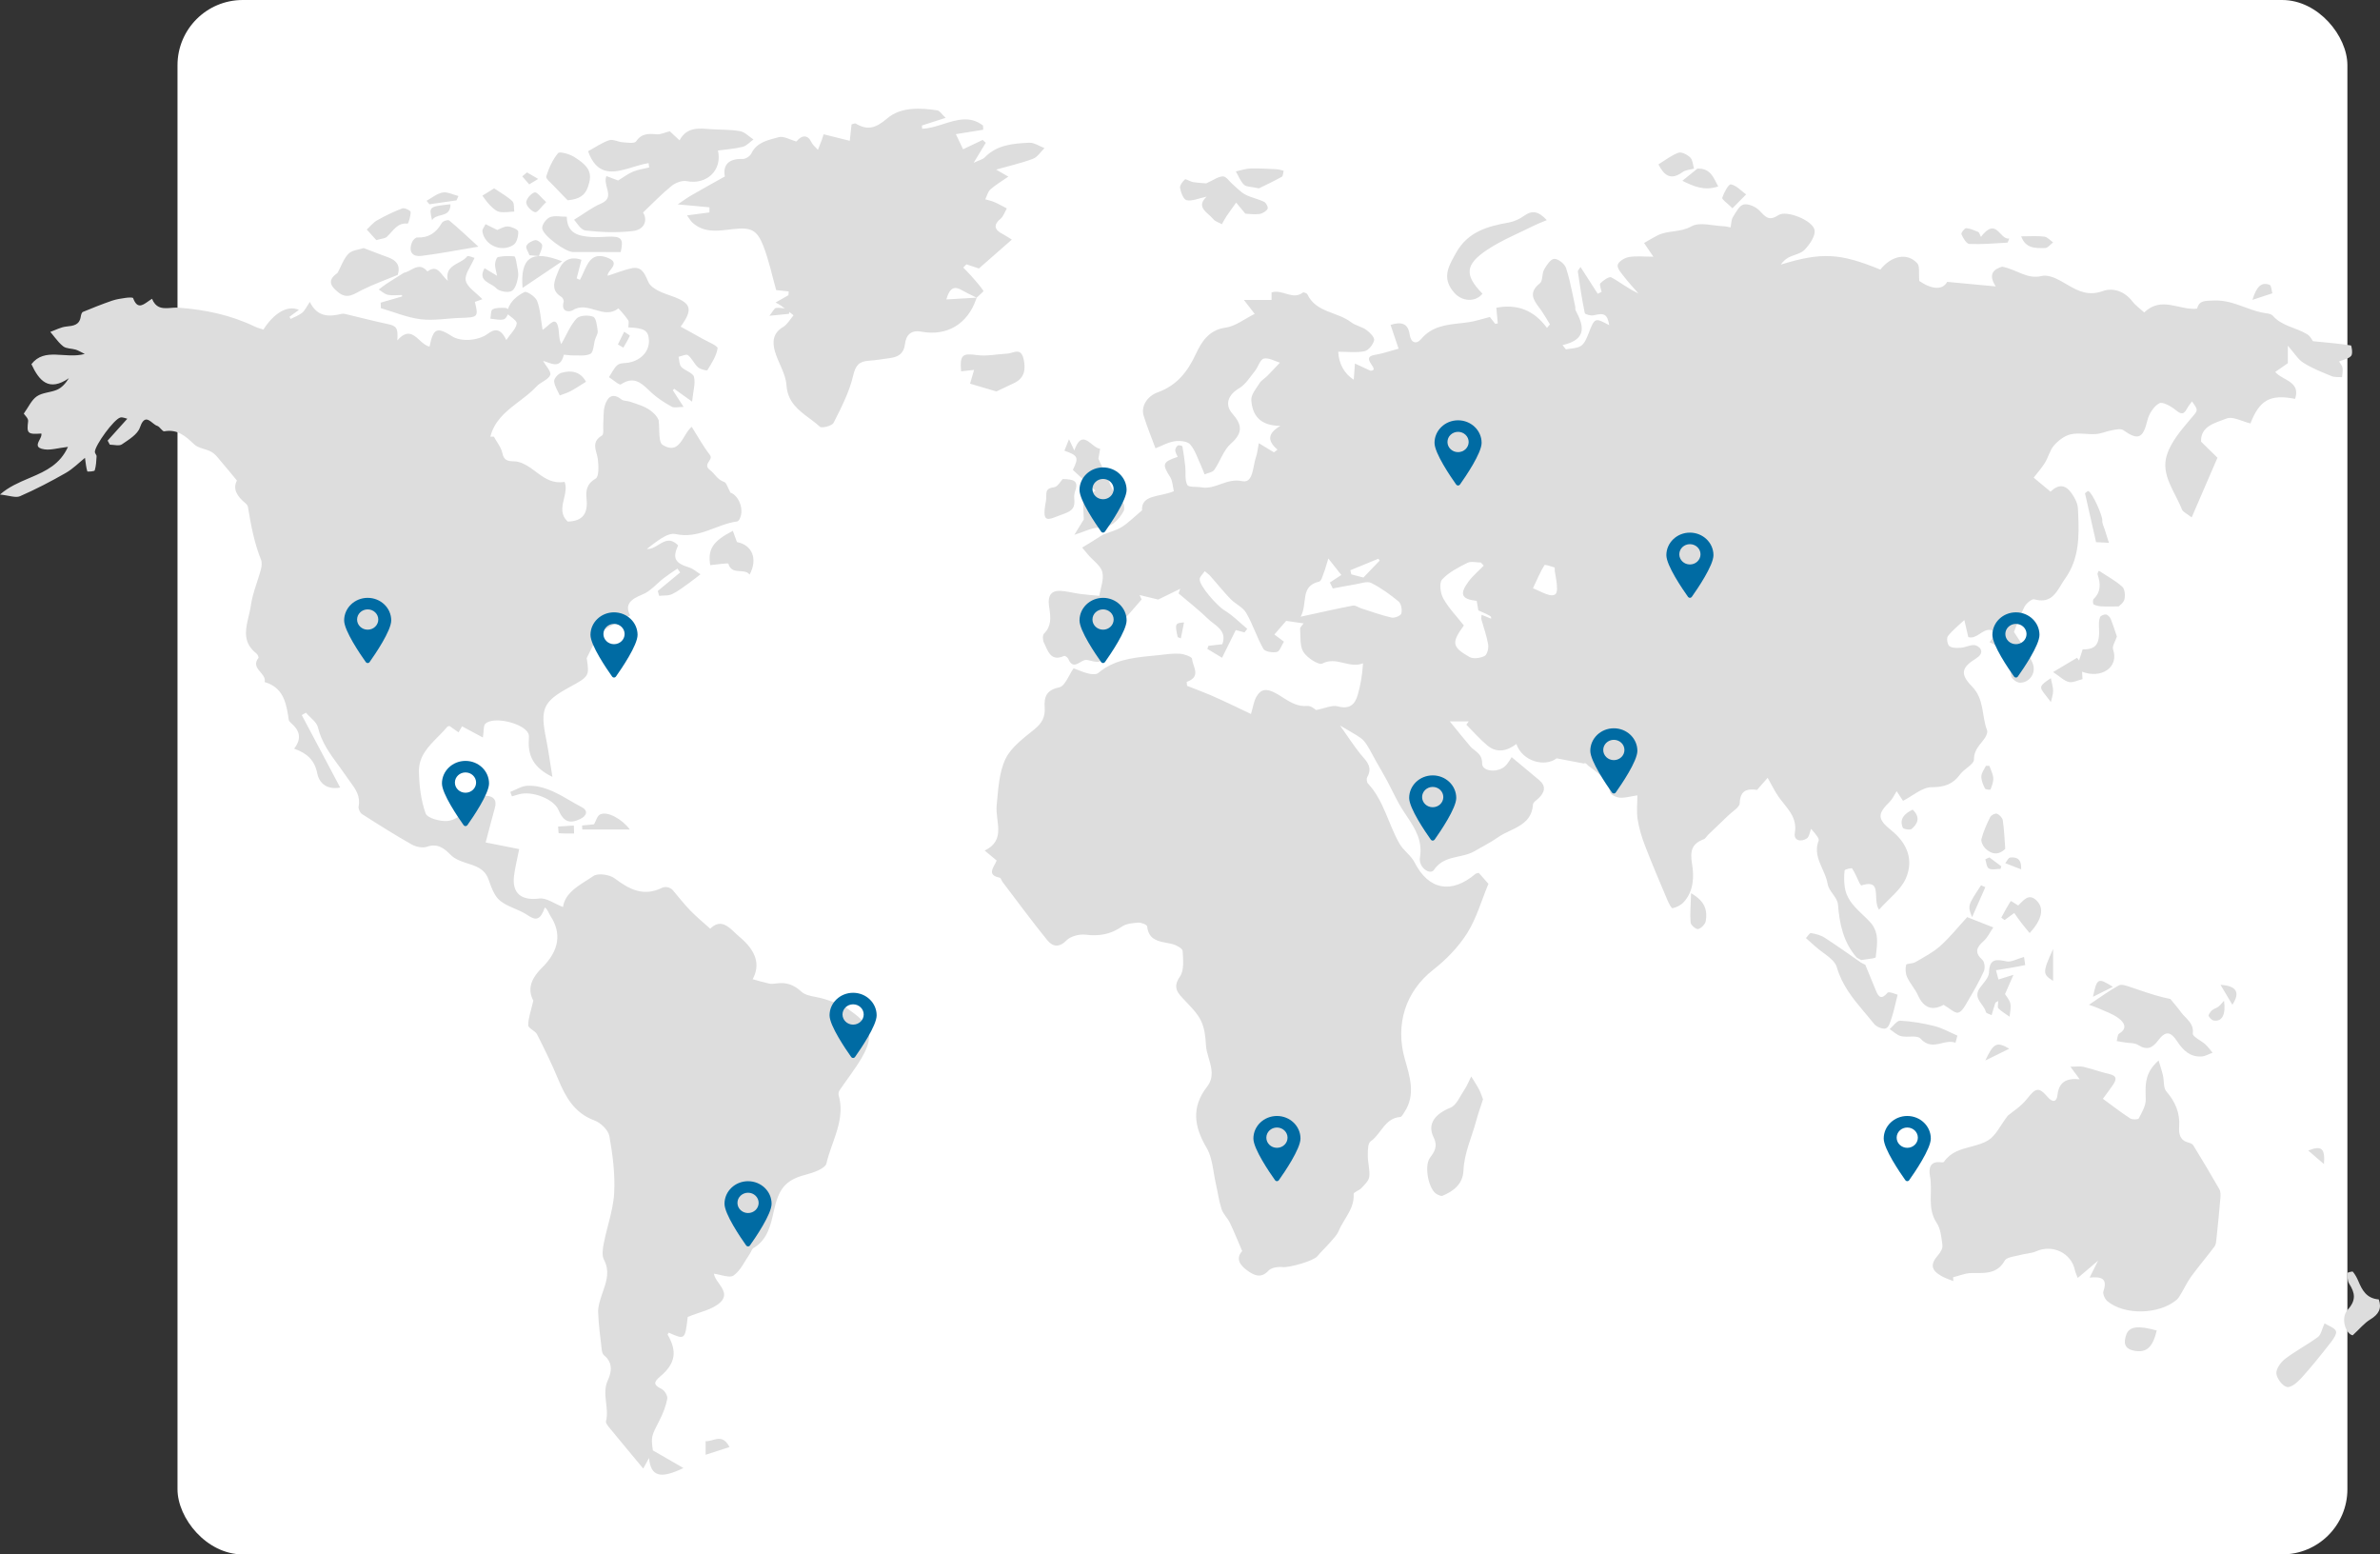
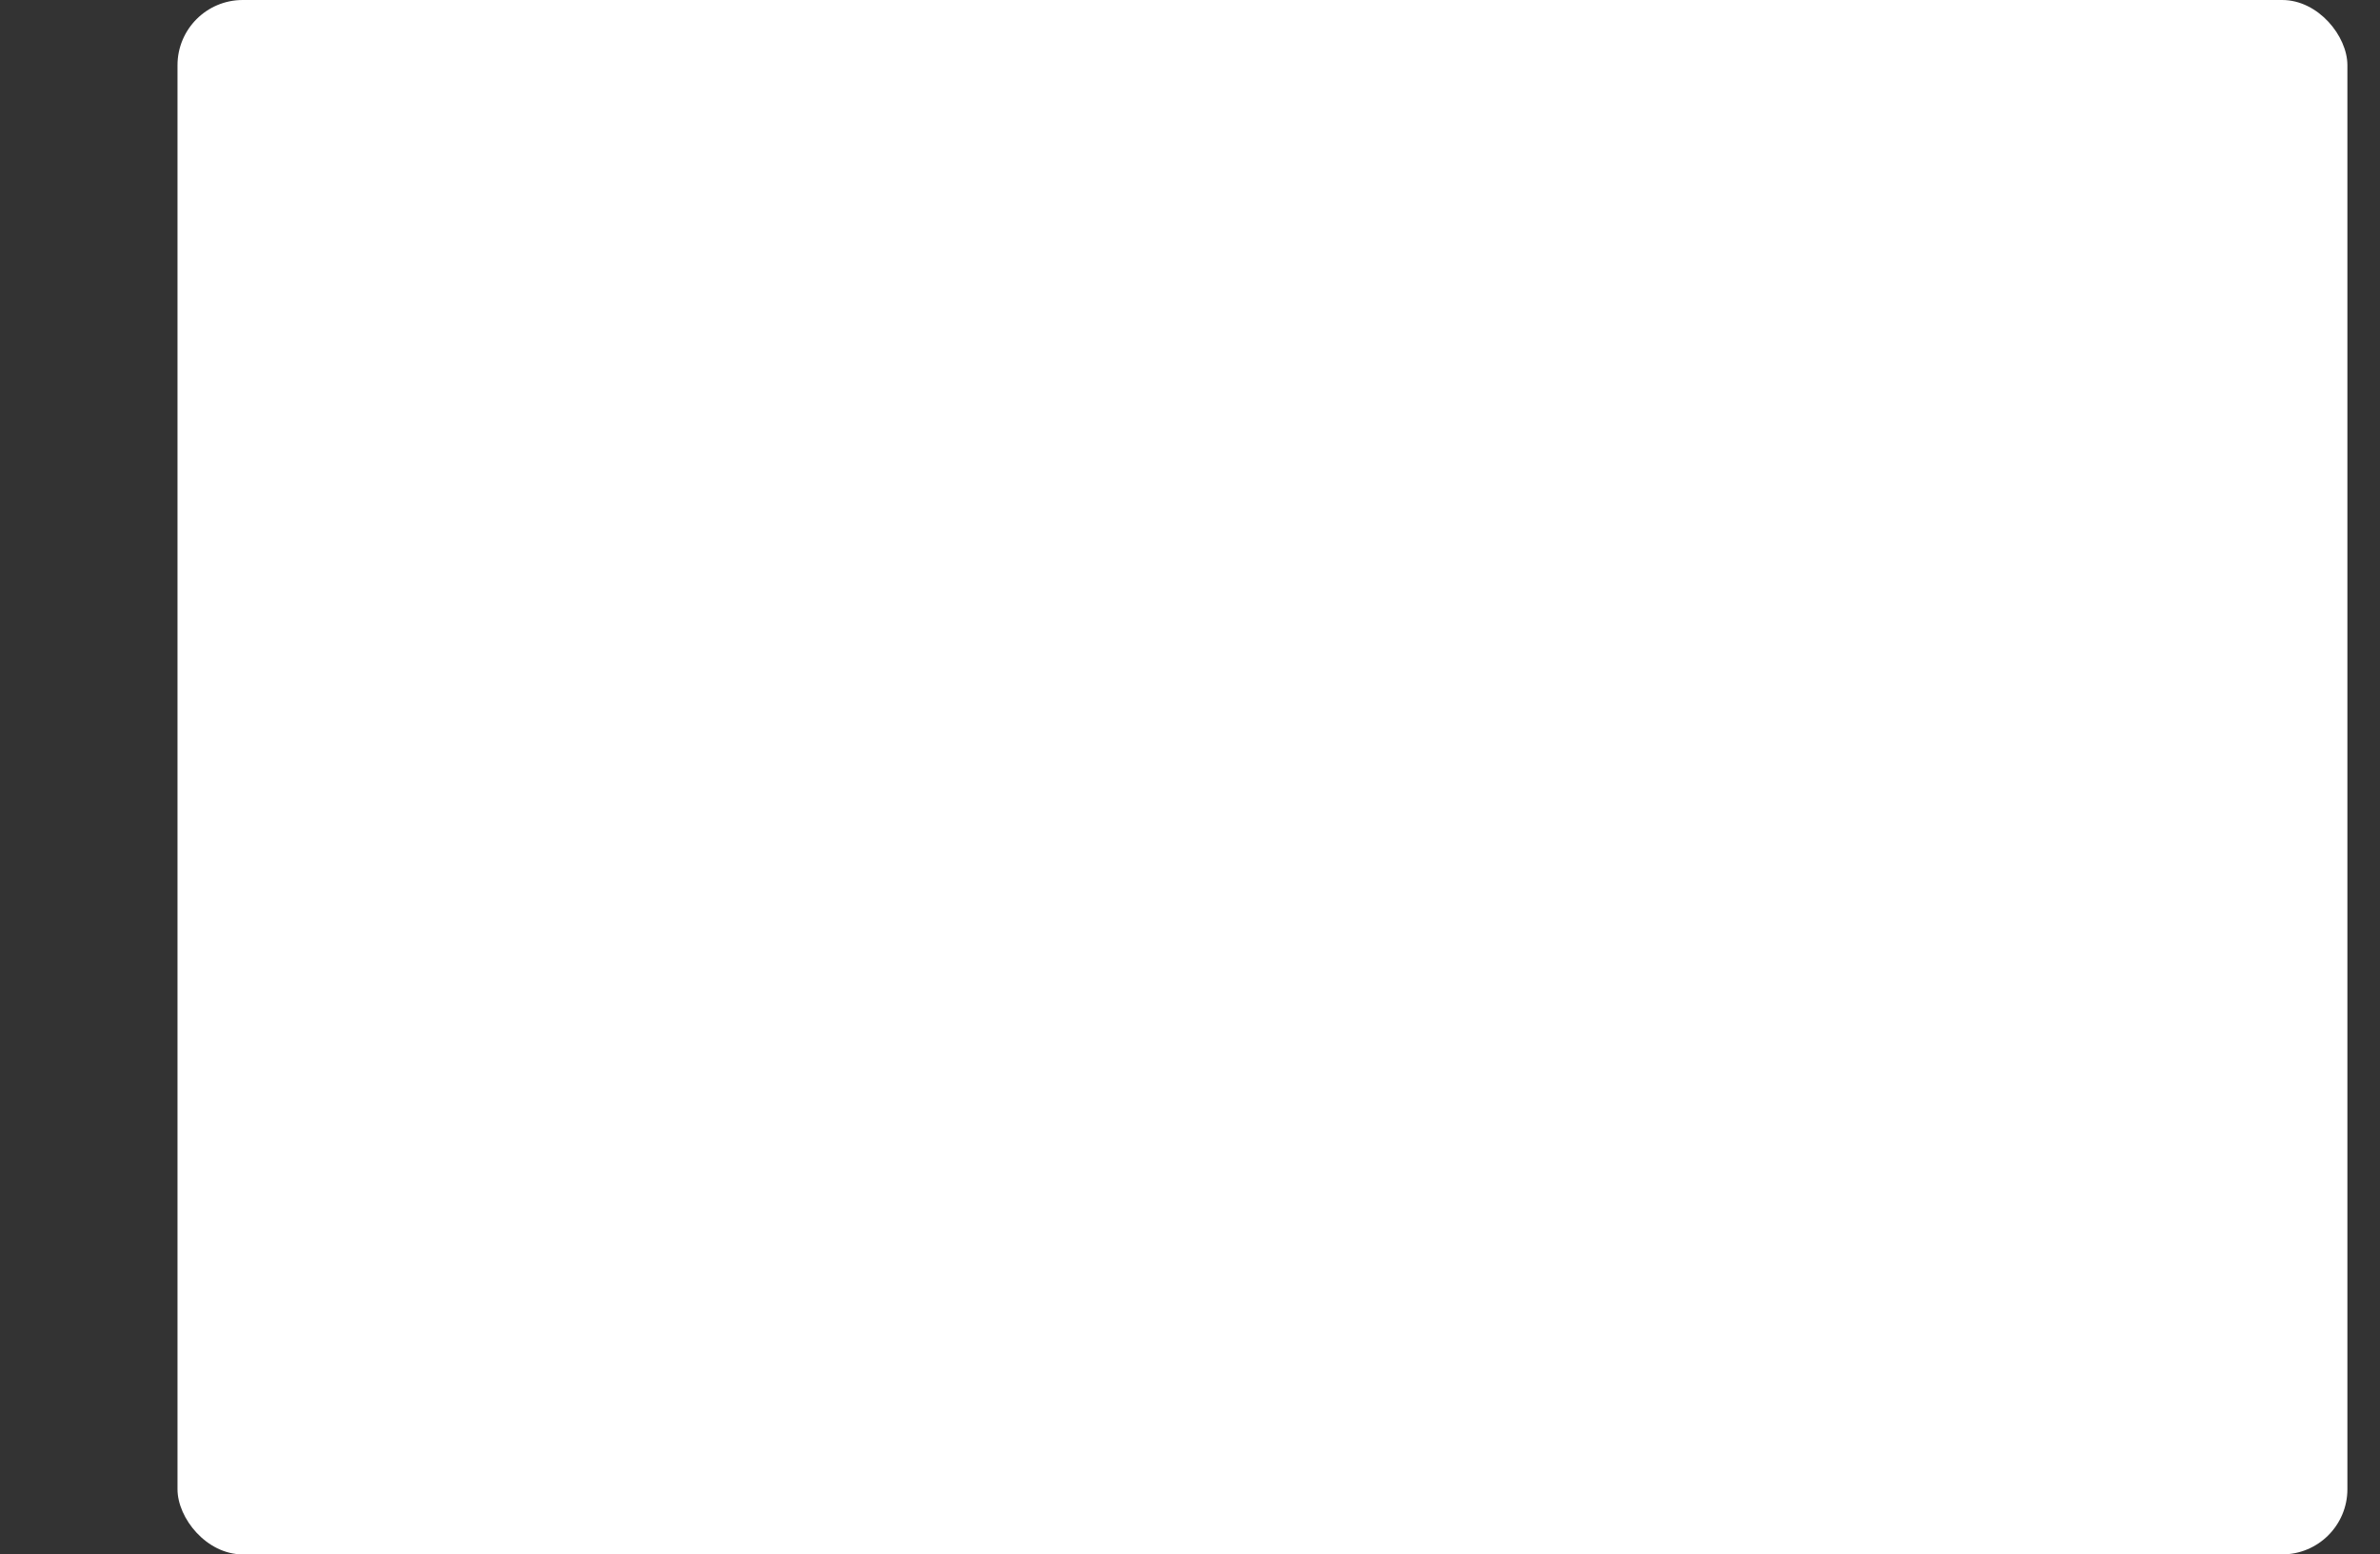
<svg xmlns="http://www.w3.org/2000/svg" width="657" height="429" viewBox="0 0 657 429">
  <rect x="0" y="0" width="657" height="429" fill="#333333" stroke="none" />
  <g fill="none" fill-rule="evenodd">
    <rect width="599" height="429" x="49" fill="#FFF" rx="18" />
-     <path fill="#DDD" d="M148.273,83.066 C149.163,85.374 149.259,87.984 149.782,91.048 C151.809,89.712 153.522,86.758 154.187,90.828 C154.394,92.09 154.219,93.414 154.945,94.97 C156.299,92.583 157.353,89.93 159.143,87.928 C159.948,87.026 162.442,86.887 163.748,87.421 C164.583,87.762 164.812,89.947 164.993,91.345 C165.049,91.787 164.87,92.256 164.663,92.731 L164.483,93.14 C164.395,93.344 164.312,93.549 164.251,93.752 C164.141,94.12 164.061,94.544 163.987,94.976 L163.913,95.407 C163.741,96.412 163.547,97.366 163,97.647 C161.597,98.367 159.633,98.036 157.904,98.084 C157.115,98.105 155.652,97.824 155.626,97.935 C154.646,102.238 151.751,99.967 149.903,99.61 C150.621,100.904 152.245,102.577 151.891,103.492 C151.376,104.818 149.247,105.427 148.13,106.637 C146.911,107.957 145.486,109.098 144.032,110.215 L143.407,110.692 C143.303,110.772 143.199,110.851 143.095,110.931 L142.471,111.409 C139.359,113.806 136.406,116.342 135.363,120.527 C135.685,120.525 136.007,120.523 136.33,120.521 C136.503,120.84 136.694,121.156 136.89,121.47 L137.286,122.098 C137.879,123.041 138.448,123.988 138.665,125.01 C139.113,127.115 140.105,127.281 141.983,127.328 C143.472,127.365 145.095,128.193 146.377,129.074 C146.695,129.292 147.009,129.519 147.32,129.749 L147.787,130.096 C147.864,130.154 147.942,130.212 148.02,130.27 L148.486,130.615 C150.586,132.161 152.76,133.527 155.85,132.989 C156.399,134.374 156.114,135.834 155.77,137.297 L155.605,137.989 C155.117,140.065 154.753,142.122 156.734,143.946 C161.028,143.851 162.341,141.546 161.909,137.602 C161.671,135.424 161.963,133.503 164.435,132.088 C165.368,131.554 165.247,128.64 165.057,126.87 C164.989,126.236 164.806,125.601 164.636,124.975 L164.553,124.662 C164.134,123.052 163.943,121.507 166.186,120.189 C166.762,119.85 166.439,117.995 166.529,116.841 C166.562,116.426 166.576,116.006 166.587,115.585 L166.609,114.742 C166.638,113.761 166.702,112.79 166.984,111.887 C167.688,109.633 169.039,108.238 171.56,110.254 C172.135,110.714 173.147,110.595 173.916,110.863 L174.4,111.027 L175.374,111.35 C176.511,111.728 177.641,112.127 178.659,112.713 C180.153,113.572 181.411,114.836 181.823,116 C181.928,116.757 181.948,117.653 181.971,118.545 L181.985,119.078 C182.036,120.76 182.157,122.326 182.943,122.8 C186.003,124.644 187.359,122.994 188.596,121.001 L188.768,120.721 L188.956,120.411 C189.552,119.427 190.156,118.434 190.95,117.793 C192.672,120.506 194.115,123.177 195.958,125.539 C197.117,127.023 193.69,128.026 196.085,129.813 C197.314,130.731 198.056,132.411 199.899,133.01 C200.558,133.224 200.852,134.548 201.654,135.972 C203.784,136.633 205.565,140.496 204.19,143.2 C204.041,143.493 203.744,143.881 203.474,143.917 C197.778,144.678 192.949,148.812 186.501,147.401 C184.146,146.886 181.066,149.645 178.552,151.5 C179.625,151.601 180.586,151.073 181.532,150.5 L181.979,150.227 C183.566,149.263 185.151,148.431 187.191,150.523 C185.562,154.044 186.347,155.425 190.247,156.618 C191.373,156.962 192.329,157.855 193.364,158.496 C192.372,159.262 191.406,160.063 190.383,160.784 C188.807,161.896 187.28,163.13 185.561,163.965 C184.926,164.273 184.168,164.332 183.396,164.363 L182.817,164.385 C182.527,164.397 182.24,164.413 181.961,164.445 C181.834,163.998 181.707,163.551 181.58,163.104 L187.761,157.985 C187.509,157.63 187.257,157.274 187.005,156.919 C185.768,157.779 184.495,158.592 183.301,159.508 C181.301,161.042 179.573,163.192 177.33,164.083 C174.032,165.393 172.377,166.898 173.967,169.846 C171.205,171.378 168.674,172.678 166.27,174.177 C165.531,174.638 165.051,175.596 164.6,176.408 C163.773,177.897 163.055,179.446 161.959,181.636 C162.723,186.579 162.673,186.676 157.191,189.665 C149.911,193.635 149.065,195.594 150.754,203.915 C151.404,207.117 151.831,210.362 152.493,214.406 C147.272,211.898 145.728,208.572 145.978,204.211 C146.011,203.637 146.078,202.989 145.864,202.484 C144.631,199.574 136.178,197.568 133.976,199.759 C133.423,200.309 133.612,201.595 133.299,203.549 L131.635,202.653 C130.555,202.071 129.513,201.511 128.4,200.913 L127.55,200.455 C127.504,200.537 127.096,201.234 126.579,202.12 C125.754,201.54 124.922,200.957 124.095,200.372 C123.88,200.446 123.582,200.455 123.457,200.606 C122.78,201.427 122.025,202.207 121.259,202.983 L120.798,203.448 C118.187,206.084 115.6,208.75 115.655,212.855 C115.707,216.772 116.193,220.848 117.496,224.495 C117.962,225.799 121.445,226.727 123.463,226.586 C125.26,226.457 127.694,225 128.493,223.442 C129.868,220.762 131.524,219.386 134.427,219.642 C136.334,219.811 137.187,220.896 136.624,222.906 C135.685,226.256 134.83,229.628 134.067,232.514 C137.63,233.217 140.368,233.758 143.322,234.342 C142.745,237.273 142.178,239.472 141.898,241.707 C141.285,246.611 143.992,248.626 148.89,247.984 C150.817,247.731 153,249.401 155.413,250.327 C155.92,246.973 158.641,245.095 161.453,243.301 L162.244,242.798 C162.771,242.462 163.295,242.125 163.8,241.777 C165.067,240.906 168.28,241.365 169.684,242.425 C173.761,245.503 177.66,247.53 182.789,245.015 C183.756,244.541 185.16,244.948 185.797,245.761 C187.374,247.611 188.861,249.547 190.552,251.287 C192.259,253.043 194.168,254.603 196.06,256.312 C198.51,253.909 200.432,255.166 202.157,256.741 L202.414,256.979 C202.969,257.498 203.504,258.034 204.032,258.47 C208.998,262.582 209.831,266.401 207.778,270.246 C209.241,270.646 210.777,271.122 212.341,271.467 C212.965,271.603 213.663,271.515 214.31,271.421 C217.011,271.034 219.071,271.716 221.228,273.692 C222.115,274.504 223.447,274.816 224.833,275.088 L225.474,275.212 C226.224,275.358 226.972,275.513 227.657,275.748 C229.794,276.483 232.122,277.055 233.903,278.337 C236.534,280.23 239.672,282.247 239.899,285.796 C240.031,287.821 238.936,290.12 237.85,291.984 C236.038,295.093 233.773,297.938 231.749,300.93 C231.503,301.293 231.402,301.915 231.522,302.337 C232.772,306.749 231.557,310.756 230.167,314.721 L229.607,316.306 C229.049,317.89 228.511,319.475 228.141,321.083 C227.813,322.512 224.52,323.665 222.402,324.211 C216.534,325.721 214.905,328.368 213.59,334.333 C212.82,337.842 211.925,342.163 208.04,344.415 C207.556,344.695 207.374,345.466 207.015,345.985 C205.574,348.062 204.474,350.62 202.531,352.011 C201.809,352.528 200.528,352.276 199.218,351.97 L198.726,351.854 C198.153,351.719 197.586,351.591 197.071,351.53 C197.183,352.305 197.669,353.073 198.207,353.847 L198.411,354.138 C199.605,355.834 200.855,357.567 198.792,359.479 C196.599,361.511 193.059,362.107 189.848,363.461 C189.099,369.795 189.099,369.795 184.61,367.802 C184.502,367.991 184.252,368.261 184.307,368.357 C186.96,372.949 186.509,376.276 182.329,379.817 C180.429,381.428 180.282,382.196 182.651,383.347 C183.46,383.739 184.355,385.245 184.202,386.051 C183.818,388.071 183.034,390.071 182.093,391.921 C179.769,396.482 179.697,396.446 180.224,400.297 C183.205,402.017 185.763,403.491 188.668,405.166 C182.237,408.273 179.658,407.485 179.164,402.4 C178.655,403.324 178.296,403.975 177.565,405.303 C174.366,401.455 171.42,397.944 168.519,394.395 C167.987,393.742 167.138,392.814 167.289,392.23 C168.251,388.492 166.052,384.701 167.798,380.928 C168.845,378.666 169.238,376.048 166.748,374.057 C166.378,373.763 166.182,373.107 166.124,372.595 C165.732,369.142 165.247,365.687 165.116,362.222 C165.057,360.64 165.601,358.986 166.107,357.443 C166.2,357.16 166.296,356.878 166.392,356.597 L166.584,356.037 C167.507,353.333 168.312,350.685 166.729,347.691 C166.087,346.476 166.395,344.592 166.686,343.094 C166.95,341.731 167.285,340.374 167.632,339.018 L168.051,337.393 C168.746,334.684 169.398,331.978 169.543,329.241 C169.818,324.039 169.141,318.714 168.223,313.56 C167.926,311.885 165.827,309.875 164.095,309.231 C158.525,307.161 156.115,302.76 154.048,297.776 C152.313,293.593 150.312,289.513 148.253,285.473 C147.739,284.466 145.826,283.803 145.818,282.968 C145.799,281.041 146.553,279.108 147.225,276.164 C145.725,273.341 146.212,270.464 149.567,267.147 C154.379,262.395 155.13,257.571 151.895,252.701 C151.43,252 151.28,251.093 150.404,250.447 C149.164,254.005 147.926,254.139 145.617,252.562 C143.25,250.947 140.136,250.327 137.977,248.528 C136.39,247.204 135.596,244.761 134.841,242.677 C133.761,239.693 131.299,238.999 128.699,238.178 C127.188,237.702 125.53,237.058 124.456,235.981 C122.532,234.052 120.819,232.691 117.809,233.71 C116.603,234.119 114.78,233.712 113.601,233.042 C108.952,230.403 104.422,227.55 99.92,224.662 C99.366,224.308 98.869,223.202 98.995,222.571 C99.556,219.759 98.173,217.829 96.733,215.855 L96.413,215.415 C96.2,215.121 95.989,214.825 95.786,214.523 C95.194,213.644 94.571,212.784 93.942,211.927 L93.311,211.07 C91,207.929 88.728,204.759 87.773,200.769 C87.407,199.237 85.599,198.045 84.452,196.697 L83.307,197.358 C86.76,203.872 90.213,210.383 93.908,217.354 C89.784,218.139 87.985,215.573 87.602,213.551 C86.897,209.828 84.794,207.894 81.198,206.628 C83.48,203.663 82.594,201.467 80.331,199.536 C80.063,199.307 79.756,198.977 79.71,198.659 L79.635,198.144 C79.622,198.058 79.609,197.972 79.596,197.887 L79.517,197.374 C78.879,193.369 77.828,189.638 73.058,188.242 C73.661,185.743 69.021,184.57 71.342,181.582 C71.478,181.407 71.11,180.605 70.778,180.345 C67.277,177.602 67.655,174.357 68.393,171.125 L68.503,170.652 C68.782,169.47 69.087,168.294 69.244,167.147 C69.511,165.206 70.09,163.309 70.703,161.414 L71.165,159.993 C71.472,159.045 71.771,158.095 72.026,157.138 C72.251,156.294 72.362,155.235 72.05,154.464 C70.156,149.766 69.263,144.844 68.443,139.893 C68.379,139.503 68.018,139.096 67.689,138.824 C65.518,137.031 64.156,135.001 65.401,132.626 C63.803,130.696 62.463,129.026 61.063,127.406 C60.926,127.249 60.791,127.086 60.656,126.923 L60.248,126.431 C59.699,125.778 59.124,125.151 58.428,124.747 C56.914,123.869 54.798,123.769 53.609,122.639 C51.224,120.372 49.012,118.378 45.357,119.04 C44.819,119.138 44.14,117.753 43.383,117.524 C43.026,117.416 42.658,117.146 42.286,116.851 L42.028,116.643 C40.878,115.72 39.694,114.851 38.615,118.004 C37.963,119.911 35.525,121.35 33.647,122.64 C32.883,123.164 31.451,122.727 30.323,122.727 C30.118,122.353 29.914,121.979 29.71,121.605 C31.471,119.647 33.232,117.689 35.143,115.566 C34.659,115.47 33.867,115.069 33.22,115.232 C31.479,115.672 26.24,122.84 26.187,124.718 C26.176,125.122 26.683,125.546 26.662,125.945 C26.593,127.254 26.522,128.595 26.144,129.831 C26.056,130.119 24.143,130.223 24.105,130.101 C23.773,129.008 23.673,127.845 23.455,126.364 C21.834,127.661 20.154,129.389 18.14,130.538 C14.047,132.875 9.845,135.062 5.528,136.949 C4.318,137.478 2.551,136.746 0,136.486 C2.396,134.374 5.204,133.173 7.962,132 L8.68,131.695 C12.739,129.959 16.6,128.119 18.765,123.328 C15.913,123.668 14.05,124.268 12.309,124.021 C9.787,123.663 10.304,122.567 10.888,121.441 L10.991,121.242 C11.282,120.678 11.546,120.118 11.412,119.648 C7.59,119.929 7.35,119.609 7.766,116.227 C7.858,115.48 6.839,114.598 6.564,114.155 C7.859,112.361 8.688,110.405 10.169,109.384 C11.703,108.326 13.945,108.346 15.735,107.569 C17.012,107.014 18.054,105.922 19.02,104.378 C13.463,108.204 10.803,105.091 8.673,100.509 C12.351,95.779 17.994,99.159 23.403,97.685 C22.181,97.093 21.58,96.7 20.92,96.503 C19.763,96.159 18.315,96.258 17.451,95.586 C16.569,94.9 15.839,94.02 15.124,93.123 L14.511,92.353 C14.306,92.097 14.099,91.845 13.886,91.598 C15.349,91.084 16.781,90.283 18.282,90.126 C20.256,89.919 21.944,89.749 22.298,87.358 C22.366,86.901 22.565,86.217 22.891,86.082 C25.532,84.984 28.196,83.932 30.898,82.995 C32.113,82.574 33.422,82.392 34.704,82.207 C35.396,82.107 36.66,82.034 36.749,82.279 C37.821,85.211 39.216,84.372 40.726,83.301 L41.059,83.064 C41.357,82.852 41.658,82.641 41.962,82.458 C42.961,84.911 44.588,85.126 46.365,85.034 L46.722,85.012 C46.782,85.008 46.842,85.004 46.902,84.999 L47.264,84.972 L47.445,84.958 L47.809,84.932 C48.295,84.901 48.783,84.884 49.263,84.919 C56.562,85.449 63.704,86.92 70.368,90.152 C71.117,90.515 71.954,90.698 72.718,90.953 C75.66,86.34 79.42,84.137 82.521,85.524 C81.54,86.24 80.726,86.833 79.912,87.427 C80.015,87.627 80.118,87.827 80.221,88.028 C81.302,87.469 82.512,87.063 83.427,86.304 C84.213,85.653 84.66,84.599 85.523,83.334 C87.578,87.497 90.774,87.488 94.287,86.624 C94.827,86.491 95.479,86.705 96.059,86.842 C99.682,87.694 103.283,88.649 106.925,89.41 C109.444,89.936 109.925,90.447 109.681,93.961 C112.286,90.945 113.948,92.181 115.576,93.647 L116.052,94.08 C116.847,94.798 117.654,95.478 118.58,95.653 C119.611,90.537 120.619,90.132 124.842,92.838 C127.29,94.407 132.111,94.019 134.63,92.135 C136.412,90.804 138.151,90.386 139.759,93.856 C141.021,91.996 142.467,90.719 142.638,89.292 C142.703,88.744 141.908,88.095 141.066,87.439 L140.729,87.177 C140.548,87.037 140.371,86.896 140.204,86.757 C139.903,87.38 139.586,87.965 139.115,88.116 C138.011,88.47 136.627,88.041 135.362,87.946 C135.549,87.053 135.445,85.666 135.99,85.378 C136.945,84.873 138.3,84.952 139.484,84.975 C139.729,84.98 139.97,85.126 140.211,85.305 C140.964,83.069 142.78,81.598 144.788,80.601 C145.432,80.281 147.824,81.901 148.273,83.066 Z M201.392,399.367 C199.05,400.126 197.018,400.782 194.789,401.504 L194.789,397.754 C195.318,397.789 195.852,397.671 196.388,397.527 L196.656,397.453 C196.746,397.428 196.835,397.403 196.924,397.379 L197.192,397.307 C198.623,396.936 200.048,396.825 201.392,399.367 Z M641.694,365.233 C642.836,365.946 644.424,366.406 644.838,367.372 C645.148,368.096 644.114,369.605 643.386,370.536 C640.809,373.826 638.199,377.102 635.401,380.199 C634.317,381.4 632.546,383.004 631.365,382.802 C630.133,382.591 628.524,380.489 628.394,379.092 C628.276,377.799 629.603,375.957 630.808,375.036 C633.686,372.835 636.953,371.151 639.868,368.997 C640.73,368.361 640.95,366.847 641.694,365.233 Z M595.372,367.212 C594.255,371.862 592.514,373.474 589.067,372.769 C586.129,372.167 586.336,370.261 586.934,368.433 C587.705,366.082 590.208,365.748 595.372,367.212 Z M649.516,350.989 C650.137,351.744 650.623,352.631 651,353.529 C652.056,356.053 653.275,358.363 656.652,358.626 C657.565,361.115 656.645,362.745 654.319,364.154 C652.674,365.15 651.419,366.729 649.465,368.531 C647.708,368.264 645.896,363.908 648.139,361.41 C650.487,358.798 650.086,356.798 648.487,354.279 C647.979,353.478 648.051,352.317 648.01,351.314 C648.005,351.21 649.373,350.813 649.516,350.989 Z M595.878,292.691 C596.362,294.307 596.788,295.51 597.074,296.747 C597.423,298.257 597.159,300.232 598.037,301.24 C600.523,304.093 601.813,307.196 601.56,310.925 C601.413,313.094 601.832,314.79 604.251,315.384 C604.698,315.493 605.249,315.75 605.468,316.111 C607.908,320.118 610.334,324.135 612.654,328.21 C613.032,328.874 613.008,329.851 612.94,330.664 C612.625,334.426 612.245,338.184 611.85,341.936 C611.776,342.643 611.723,343.48 611.328,344.007 C609.246,346.786 606.987,349.434 604.932,352.232 C603.844,353.713 603.059,355.414 602.106,356.999 C601.736,357.617 601.38,358.303 600.843,358.753 C596.013,362.808 586.508,363.047 581.765,359.133 C581.067,358.558 580.4,357.095 580.653,356.364 C581.897,352.766 580.018,352.296 576.841,352.602 C577.03,352.223 577.213,351.858 577.397,351.489 L578.121,350.043 L578.255,349.774 L578.539,349.208 C578.588,349.11 578.638,349.01 578.689,348.908 L579.178,347.931 C576.99,349.79 575.452,351.096 573.561,352.703 C573.15,351.592 572.887,351.091 572.779,350.56 C571.797,345.819 566.626,343.346 562.128,345.333 C561.436,345.637 560.683,345.795 559.917,345.929 L558.995,346.085 C558.534,346.165 558.076,346.253 557.63,346.377 C557.296,346.47 556.926,346.548 556.546,346.626 L556.087,346.72 C554.938,346.957 553.803,347.235 553.414,347.914 C551.616,351.06 549.025,351.335 546.249,351.349 L545.785,351.349 C545.707,351.349 545.629,351.349 545.552,351.349 L545.083,351.347 L544.613,351.347 C544.456,351.347 544.299,351.349 544.142,351.351 C543.169,351.368 542.201,351.621 541.232,351.911 L540.402,352.163 C539.987,352.289 539.572,352.411 539.156,352.513 C539.178,352.864 539.197,353.215 539.219,353.567 C538.114,353.107 536.947,352.761 535.919,352.169 C532.988,350.48 532.837,348.895 535.051,346.353 C535.671,345.638 536.319,344.52 536.21,343.68 C535.939,341.57 535.741,339.184 534.62,337.505 C531.891,333.423 533.585,328.91 532.781,324.674 C532.37,322.502 532.728,320.328 535.943,320.789 C536.172,320.821 536.543,320.787 536.641,320.643 C538.449,318.008 541.152,317.246 543.856,316.53 L544.505,316.358 C546.016,315.954 547.504,315.519 548.813,314.732 C550.95,313.448 552.168,310.633 554.261,307.908 C555.539,306.828 557.864,305.404 559.45,303.398 C561.981,300.201 562.751,299.867 565.276,302.792 C566.676,304.415 567.761,304.079 567.959,302.282 C568.346,298.765 570.243,297.471 574.105,297.88 C573.176,296.619 572.589,295.823 571.544,294.404 C573.195,294.404 574.232,294.216 575.171,294.442 C577.592,295.024 579.945,295.897 582.371,296.453 C584.479,296.937 584.219,298.019 583.341,299.34 C582.506,300.593 581.579,301.786 580.508,303.261 C583.223,305.24 585.574,307.069 588.06,308.685 C588.637,309.06 590.233,309.01 590.411,308.666 C591.27,307.011 592.36,305.18 592.334,303.429 C592.329,303.11 592.32,302.791 592.312,302.472 L592.294,301.756 C592.23,298.734 592.404,295.74 595.878,292.691 Z M485.689,58.114 C487.323,59.799 488.224,61.164 490.937,59.375 C493.191,57.888 500.471,60.879 500.911,63.498 C501.186,65.128 499.585,67.405 498.243,68.86 C497.179,70.014 495.197,70.298 493.688,71.092 C492.856,71.53 492.16,72.222 491.586,73.024 C502.82,69.585 507.838,69.795 519.065,74.406 C522.176,70.507 526.533,69.647 529.275,72.688 C529.724,73.185 529.753,74.054 529.755,75.16 L529.755,75.648 C529.755,76.234 529.763,76.875 529.826,77.553 C533.408,79.985 536.288,80.05 537.526,77.793 C538.754,77.908 539.955,78.021 541.148,78.133 L543.532,78.357 C545.919,78.581 548.33,78.808 550.925,79.051 C548.603,75.454 550.611,74.246 552.685,73.599 C556.718,74.333 559.516,77.179 563.622,76.17 C565.118,75.803 567.153,76.596 568.64,77.408 C569.299,77.768 569.941,78.149 570.58,78.522 L571.059,78.8 C573.85,80.408 576.632,81.726 580.468,80.335 C583.287,79.313 586.478,80.382 588.624,83.158 C589.551,84.359 590.862,85.267 591.909,86.229 C596.768,81.606 601.553,85.738 606.523,85.181 C607.063,82.894 608.62,83.019 611.312,82.935 C614.171,82.846 616.695,83.699 619.179,84.603 L620.171,84.965 C621.988,85.625 623.806,86.249 625.739,86.483 C626.328,86.555 627.074,86.74 627.426,87.147 C629.968,90.074 633.898,90.379 636.954,92.287 C637.799,92.815 638.286,93.911 638.487,94.169 C642.245,94.54 645.617,94.813 648.95,95.332 C649.173,95.366 649.542,97.609 649.062,98.195 C648.4,99.005 646.998,99.216 645.697,99.777 C646.025,100.34 646.558,100.894 646.657,101.516 C646.79,102.35 646.583,103.235 646.522,104.099 C645.554,104.017 644.492,104.164 643.64,103.812 C640.99,102.715 638.274,101.655 635.87,100.134 C634.344,99.169 633.331,97.408 631.556,95.405 L631.556,100.242 C630.49,100.982 629.324,101.789 628.073,102.657 C628.622,103.299 629.384,103.78 630.175,104.234 L630.652,104.504 C630.759,104.564 630.865,104.624 630.97,104.684 L631.284,104.865 C633.05,105.902 634.525,107.121 633.562,110.083 C626.649,108.712 623.719,110.452 621.237,116.863 C620.709,116.739 620.165,116.564 619.619,116.376 L619.072,116.185 C617.435,115.609 615.825,115.036 614.633,115.508 C611.613,116.703 607.416,117.548 607.604,121.89 C609.175,123.428 610.556,124.784 612.132,126.326 C609.74,131.858 607.488,137.071 605.014,142.795 C603.684,141.747 602.61,141.33 602.327,140.608 C600.423,135.722 596.43,131.082 598.156,125.6 C599.281,122.022 602.018,118.806 604.526,115.838 C606.745,113.211 607.054,113.413 605.082,110.788 C604.577,111.519 604.058,112.139 603.686,112.837 C602.791,114.52 602.028,114.33 600.609,113.174 C599.334,112.136 596.983,110.792 596.068,111.299 C594.536,112.147 593.213,114.231 592.786,116.026 C591.6,120.994 590.225,121.627 586.123,118.71 C585.433,118.22 584.033,118.569 582.998,118.749 C581.501,119.011 580.053,119.695 578.556,119.797 C576.249,119.955 573.827,119.373 571.626,119.866 C569.934,120.246 568.23,121.556 567.042,122.899 C565.874,124.219 565.456,126.168 564.508,127.718 C563.641,129.134 562.504,130.387 561.399,131.824 C563.016,133.17 564.51,134.415 566.043,135.691 C568.302,133.564 570.168,133.642 572.01,136.335 C572.811,137.503 573.543,138.972 573.61,140.338 L573.674,141.625 C573.973,147.918 574.017,154.194 570.043,159.747 C569.889,159.962 569.74,160.183 569.595,160.409 L569.379,160.749 L569.061,161.265 L568.851,161.61 L568.64,161.955 C567.163,164.354 565.558,166.514 561.572,165.409 C560.882,165.218 559.347,166.523 558.852,167.471 C557.638,169.789 556.8,172.304 555.951,174.4 C557.573,177.035 559.733,179.812 561.073,182.937 C562.241,185.654 560.296,188.424 557.614,188.425 C556.764,188.426 555.258,187.315 555.178,186.589 C554.724,182.526 553.496,179.078 549.221,177.243 C549.911,176.322 550.464,175.587 551.123,174.707 C549.358,173.176 548.044,173.947 546.736,174.795 L546.434,174.991 C545.478,175.609 544.506,176.178 543.346,175.83 C543.039,174.503 542.701,173.045 542.257,171.124 C540.5,172.786 538.895,174.021 537.714,175.573 C537.294,176.124 537.567,177.886 538.127,178.314 C538.873,178.883 540.22,178.855 541.287,178.779 C542.725,178.676 544.393,177.688 545.506,178.154 C547.184,178.857 547.589,180.427 545.535,181.695 C541.514,184.177 540.963,185.992 544.357,189.438 C547.833,192.967 547,197.57 548.528,201.537 C548.733,202.071 548.378,202.978 548.016,203.54 C546.785,205.443 544.905,206.76 544.912,209.607 C544.917,210.965 542.204,212.184 541.084,213.725 C539.071,216.495 536.71,217.255 533.198,217.263 C530.651,217.27 528.11,219.603 525.326,221.019 C524.938,220.431 524.334,219.509 523.576,218.357 C522.84,219.509 522.423,220.515 521.708,221.22 C518.249,224.643 518.162,226.006 522.109,229.181 C526.574,232.774 528.303,237.413 526.106,242.439 C524.723,245.607 521.464,247.963 518.703,251.067 C518.164,250.271 518.012,249.258 517.947,248.249 L517.929,247.93 C517.802,245.389 518.03,243.019 513.779,244.383 C513.525,244.013 513.366,243.833 513.265,243.624 C512.627,242.299 512.099,240.905 511.29,239.693 C511.145,239.477 509.246,239.938 509.209,240.216 C509.023,241.697 509.038,243.235 509.229,244.721 C509.623,247.779 511.494,249.844 513.505,251.791 L514.01,252.276 C514.769,253.001 515.532,253.719 516.229,254.477 C518.369,256.808 518.312,259.382 518.036,261.964 L517.975,262.517 L517.911,263.07 C517.868,263.438 517.827,263.806 517.793,264.173 C517.769,264.429 516.624,264.58 515.451,264.729 L515.06,264.779 C514.607,264.837 514.168,264.896 513.808,264.962 C513.402,264.751 512.997,264.538 512.589,264.324 C508.864,260.103 507.797,255.043 507.365,249.593 C507.213,247.671 504.843,245.969 504.529,244.003 C504.316,242.663 503.773,241.391 503.209,240.123 L502.967,239.58 C501.919,237.226 500.948,234.853 502.026,232.047 C502.248,231.468 501.509,230.523 499.947,228.749 C499.576,229.656 499.46,230.94 498.782,231.391 C497.152,232.474 495.096,232.003 495.458,229.927 C496.245,225.418 493.182,223.02 491.048,220.003 C489.923,218.417 489.08,216.634 487.96,214.673 C487.289,215.436 486.334,216.528 485.04,218.004 L484.902,217.987 L484.623,217.954 L484.487,217.94 L484.212,217.916 C482.29,217.769 480.365,218.145 480.253,221.676 C480.217,222.811 478.281,223.908 477.178,224.983 C475.324,226.788 473.439,228.557 471.575,230.35 C471.138,230.77 470.813,231.435 470.301,231.629 C466.975,232.884 466.509,234.915 467.086,238.402 C467.677,241.971 467.573,246.031 464.698,249.07 C463.945,249.867 462.772,250.428 461.696,250.661 C461.399,250.726 460.646,249.262 460.291,248.419 C458.176,243.411 456.035,238.409 454.078,233.335 C453.18,231.005 452.451,228.557 452.067,226.095 C451.734,223.975 451.997,221.763 451.997,219.502 C450.085,219.795 448.608,220.258 447.172,220.155 C446.206,220.085 444.601,219.339 444.483,218.681 C443.908,215.5 441.737,213.772 439.458,212.082 L438.969,211.72 C438.806,211.599 438.642,211.478 438.479,211.356 C438.038,211.025 437.806,210.413 437.219,210.725 C434.982,210.298 432.742,209.871 429.715,209.292 C426.463,211.774 420.279,210.192 418.599,205.337 C416.009,207.291 413.221,207.931 410.576,205.735 C408.495,204.005 406.704,201.929 404.785,200.006 L405.437,199.102 L400.22,199.102 C402.342,201.697 404.056,203.868 405.857,205.968 C406.177,206.342 406.552,206.649 406.933,206.948 L407.218,207.172 C408.215,207.956 409.16,208.781 409.142,210.691 C409.12,213.094 413.844,213.391 415.789,211.145 C416.468,210.363 416.979,209.436 417.298,208.968 C419.999,211.219 422.456,213.247 424.892,215.302 C426.85,216.955 426.442,218.599 424.82,220.222 C424.235,220.805 423.222,221.383 423.178,222.015 C422.924,225.8 420.62,227.401 418.042,228.697 L417.611,228.91 C417.538,228.945 417.466,228.98 417.393,229.015 L416.946,229.229 C415.751,229.798 414.552,230.359 413.516,231.089 C412.388,231.884 411.19,232.581 409.98,233.261 L408.525,234.074 C408.041,234.346 407.558,234.62 407.08,234.903 C405.902,235.599 404.574,235.94 403.223,236.241 L402.643,236.368 C400.127,236.916 397.595,237.478 395.863,240.06 C394.796,241.651 391.514,239.386 391.977,236.662 C392.755,232.08 390.686,228.763 388.504,225.482 L388.129,224.919 C388.067,224.826 388.004,224.732 387.942,224.638 L387.569,224.074 C387.076,223.321 386.597,222.56 386.165,221.777 C384.999,219.663 383.978,217.467 382.834,215.338 C381.866,213.533 380.806,211.774 379.799,209.988 C379.005,208.575 378.286,207.118 377.424,205.747 C376.934,204.97 376.331,204.178 375.59,203.66 C374.124,202.632 372.531,201.788 369.91,200.224 C372.08,203.29 373.608,205.635 375.329,207.823 C375.443,207.969 375.562,208.113 375.682,208.255 L375.924,208.539 C377.385,210.234 378.944,211.824 377.424,214.483 C377.183,214.906 377.282,215.866 377.612,216.221 C382.054,220.995 383.225,227.443 386.348,232.872 C387.432,234.756 389.515,236.095 390.49,238.013 C394.357,245.592 400.599,246.85 407.31,241.183 C407.476,241.044 407.759,241.037 408.215,240.9 C409.096,241.899 410.04,242.967 410.88,243.919 C408.937,248.585 407.587,253.462 404.997,257.568 C402.583,261.391 399.216,264.854 395.627,267.662 C387.907,273.696 385.115,282.862 387.808,292.31 C389.136,296.969 390.908,302.143 387.661,306.977 C387.338,307.459 386.949,308.246 386.544,308.275 C382.242,308.604 381.289,312.982 378.368,314.995 C377.659,315.482 377.593,317.101 377.587,318.425 L377.586,318.832 C377.586,318.897 377.586,318.962 377.586,319.025 C377.583,320.947 378.216,322.905 377.989,324.777 C377.854,325.901 376.681,326.964 375.814,327.907 C375.206,328.572 373.644,329.037 373.675,329.517 C373.84,332.081 372.732,334.108 371.537,336.091 L370.997,336.982 C370.459,337.874 369.939,338.771 369.545,339.72 C369.063,340.884 368.071,341.863 367.218,342.847 C366.067,344.177 364.754,345.369 363.644,346.725 C362.582,348.024 355.869,349.891 354.152,349.709 C352.842,349.569 350.952,349.829 350.172,350.683 C348.024,353.04 346.023,351.869 344.321,350.654 C342.424,349.305 340.942,347.378 342.909,345.283 C341.721,342.533 340.695,339.957 339.501,337.464 C338.868,336.144 337.659,335.054 337.212,333.696 C336.481,331.471 336.191,329.107 335.66,326.815 C335.445,325.892 335.28,324.937 335.12,323.98 L334.959,323.022 C334.581,320.789 334.144,318.587 333.068,316.762 C329.601,310.896 328.846,305.566 333.196,299.945 C335.149,297.419 334.502,294.899 333.766,292.381 L333.619,291.878 C333.275,290.703 332.948,289.528 332.894,288.353 C332.79,286.111 332.493,283.699 331.535,281.722 C330.526,279.631 328.723,277.877 327.093,276.137 C325.249,274.166 323.533,272.69 325.722,269.52 C326.925,267.78 326.606,264.83 326.468,262.454 C326.43,261.754 324.745,260.842 323.673,260.566 C323.301,260.469 322.921,260.389 322.539,260.314 L322.156,260.241 C322.032,260.217 321.908,260.193 321.784,260.17 L321.413,260.097 C319.138,259.642 317.054,258.976 316.671,255.682 C316.617,255.221 315.058,254.578 314.242,254.633 C312.69,254.741 310.894,254.904 309.685,255.739 C306.578,257.883 303.399,258.43 299.682,257.967 C297.966,257.753 295.54,258.379 294.389,259.551 C292.276,261.694 290.495,261.19 289.1,259.476 C284.837,254.23 280.835,248.772 276.739,243.391 C276.461,243.024 276.311,242.321 276,242.254 C273.181,241.647 273.656,240.356 274.378,238.992 L274.552,238.668 C274.61,238.559 274.669,238.451 274.726,238.343 L274.838,238.126 C274.947,237.91 275.046,237.696 275.124,237.485 C274.151,236.679 273.224,235.911 271.824,234.749 C277.842,231.821 274.687,226.683 275.133,222.245 C275.568,217.923 275.747,213.269 277.557,209.479 C279.136,206.175 282.655,203.66 285.653,201.197 C287.676,199.535 288.554,197.837 288.388,195.296 C288.2,192.465 288.752,190.433 292.4,189.708 C293.5,189.489 294.336,187.959 295.186,186.418 L295.441,185.956 C295.74,185.42 296.044,184.898 296.365,184.447 C297.799,184.968 299.124,185.581 300.52,185.906 C301.365,186.103 302.62,186.211 303.168,185.748 C307.342,182.209 312.34,181.568 317.382,181.06 L318.247,180.974 C318.391,180.959 318.535,180.945 318.679,180.931 L319.543,180.842 L319.975,180.797 C321.872,180.592 323.801,180.289 325.686,180.426 C326.898,180.513 329.029,181.258 329.066,181.816 C329.095,182.262 329.228,182.733 329.384,183.213 L329.471,183.475 C329.5,183.563 329.53,183.65 329.559,183.738 L329.646,184.002 C330.156,185.587 330.426,187.172 327.576,188.198 C327.615,188.561 327.656,188.925 327.697,189.289 C329.879,190.148 332.085,190.957 334.241,191.88 C336.493,192.844 338.702,193.909 340.922,194.946 C342.395,195.634 343.857,196.351 345.33,197.058 C345.897,195.189 346.1,193.583 346.841,192.28 C348.07,190.122 349.617,189.973 352.038,191.25 C352.589,191.541 353.127,191.871 353.665,192.211 L354.204,192.554 L354.7,192.867 C356.523,194.011 358.43,195.047 360.877,194.836 C361.956,194.744 363.144,195.883 363.298,195.961 C365.85,195.474 367.754,194.522 369.27,194.944 C372.473,195.838 374.004,194.499 374.783,191.851 C375.585,189.133 376.053,186.318 376.263,183.078 C374.533,183.738 372.903,183.428 371.287,183.051 L370.641,182.899 C368.812,182.47 366.986,182.109 365.034,183.129 C364.052,183.644 360.851,181.58 359.83,179.972 C359.123,178.855 359.013,177.349 358.971,175.823 L358.956,175.169 C358.944,174.625 358.931,174.085 358.893,173.566 C358.859,173.117 359.47,172.621 359.849,172.049 C358.056,171.79 356.506,171.567 355.048,171.356 C354.012,172.553 353.011,173.709 351.794,175.114 C352.562,175.69 353.547,176.429 354.425,177.088 C353.757,178.142 353.293,179.74 352.494,179.928 C351.333,180.2 349.209,179.863 348.758,179.074 C346.942,175.889 345.844,172.297 344.002,169.131 C343.489,168.247 342.611,167.587 341.702,166.932 L341.096,166.494 C340.593,166.126 340.104,165.744 339.686,165.312 C337.731,163.289 335.974,161.078 334.108,158.97 C333.729,158.543 333.241,158.214 332.563,157.635 C331.994,158.488 331.224,159.126 331.175,159.813 C331.04,161.754 336.227,167.384 337.91,168.385 C339.345,169.24 340.634,170.335 341.906,171.46 L342.859,172.306 C343.336,172.729 343.814,173.148 344.302,173.552 C344.053,173.878 343.804,174.204 343.556,174.53 C342.612,174.281 341.666,174.033 341.135,173.893 C339.889,176.408 338.711,178.781 337.347,181.533 C335.899,180.661 334.591,179.872 333.283,179.084 C333.381,178.805 333.48,178.525 333.577,178.246 C334.827,178.101 336.08,177.955 337.422,177.799 C338.519,174.748 336.653,173.334 334.877,171.964 L334.59,171.742 C334.21,171.446 333.842,171.148 333.517,170.832 C330.939,168.33 328.081,166.115 325.341,163.776 C325.496,163.349 325.65,162.922 325.804,162.495 C323.9,163.428 321.993,164.361 319.726,165.47 C318.392,165.148 316.49,164.687 314.585,164.227 C314.771,164.632 314.957,165.037 315.143,165.441 C313.076,167.778 311.114,170.218 308.903,172.41 C307.725,173.578 306.026,173.968 307.341,176.385 C307.78,177.194 305.748,179.164 305.174,180.724 C304.345,182.973 302.97,182.805 301.526,182.462 L301.106,182.36 C300.731,182.269 300.355,182.18 299.986,182.133 C299.447,182.063 298.882,182.372 298.314,182.705 L298.101,182.83 L297.894,182.95 C296.826,183.558 295.767,183.947 294.864,181.775 C294.714,181.416 293.971,180.928 293.742,181.03 C290.871,182.318 289.802,180.812 288.96,179.06 L288.833,178.789 C288.79,178.698 288.749,178.607 288.707,178.516 L288.58,178.237 L288.452,177.96 C288.366,177.777 288.279,177.597 288.19,177.423 C287.83,176.726 287.763,175.31 288.209,174.867 C290.29,172.801 290.035,170.445 289.701,168.048 L289.631,167.551 C289.608,167.386 289.585,167.22 289.563,167.054 C289.245,164.607 290.017,162.912 292.8,163.078 C294.613,163.186 296.399,163.682 298.21,163.923 C299.885,164.147 301.572,164.264 303.46,164.447 C303.798,162.3 304.792,159.925 304.3,157.909 C304.028,156.8 303.124,155.844 302.154,154.903 L301.478,154.252 C301.105,153.89 300.741,153.525 300.418,153.15 C299.846,152.483 299.289,151.8 298.726,151.124 C299.395,150.722 300.068,150.329 300.732,149.916 C302.028,149.107 303.317,148.287 304.481,147.553 C306.31,146.835 308.138,146.389 309.658,145.45 C311.392,144.378 312.854,142.867 315.256,140.86 C314.998,136.39 320.188,137.256 324.042,135.56 C323.729,134.278 323.719,132.758 323.026,131.664 C320.76,128.083 320.863,127.521 325.102,126.086 C324.856,125.476 324.465,124.891 324.429,124.285 C324.404,123.843 324.745,123.214 325.121,122.97 C325.401,122.787 326.369,123.018 326.398,123.178 C326.739,125.046 327.002,126.931 327.2,128.82 C327.378,130.513 327.019,132.442 327.748,133.824 C328.127,134.544 330.347,134.273 331.728,134.51 C335.576,135.17 338.586,131.871 342.906,132.79 C344.913,133.217 345.535,131.391 345.964,129.383 L346.042,129.005 C346.234,128.057 346.4,127.098 346.662,126.34 C347.09,125.103 347.208,123.76 347.495,122.313 C349.024,123.239 350.119,123.904 351.153,124.532 L351.666,124.843 C351.994,124.599 352.323,124.354 352.651,124.11 C350.235,121.977 349.433,119.895 353.45,117.53 C347.722,117.519 345.682,114.49 345.429,110.41 C345.335,108.894 346.783,107.22 347.715,105.733 C348.198,104.961 349.115,104.468 349.783,103.798 C350.807,102.774 351.784,101.705 353.315,100.092 C351.932,99.686 350.24,98.646 348.873,98.968 C347.845,99.211 347.326,101.273 346.419,102.397 C345.06,104.08 343.836,106.117 342.054,107.164 C339.1,108.9 337.951,111.609 340.198,114.157 C342.875,117.193 343.179,119.461 339.81,122.414 C337.741,124.227 336.848,127.32 335.197,129.678 C334.709,130.374 333.432,130.525 332.517,130.925 C332.208,130.149 331.938,129.356 331.583,128.601 C330.63,126.573 329.961,124.291 328.544,122.651 C327.774,121.759 325.652,121.57 324.248,121.781 C323.134,121.949 322.061,122.388 320.989,122.862 L320.186,123.219 C319.783,123.398 319.38,123.572 318.973,123.731 C317.745,120.394 316.584,117.62 315.71,114.759 C314.904,112.128 316.69,109.319 319.628,108.262 C324.779,106.408 327.772,102.713 330.06,97.81 C331.602,94.507 333.587,91.064 338.32,90.426 C341.019,90.063 343.491,88.045 346.356,86.628 C345.991,86.157 345.684,85.759 345.388,85.376 L345.035,84.92 C344.564,84.312 344.076,83.68 343.382,82.783 L351.01,82.783 L351.01,80.712 C354.017,79.715 356.822,82.948 359.668,80.731 C359.851,80.587 360.769,80.935 360.918,81.253 C363.318,86.312 369.166,86.006 372.946,88.918 C374.175,89.865 375.918,90.142 377.188,91.054 C378.153,91.749 379.5,93.128 379.329,93.906 C379.063,95.095 377.777,96.7 376.671,96.93 C374.417,97.4 371.993,97.071 369.42,97.071 C369.562,100.267 371.02,103.112 373.704,104.798 C373.811,103.323 373.922,101.827 374.03,100.33 L378.312,102.324 C379.735,102.279 379.184,101.505 378.594,100.611 L378.458,100.403 C377.805,99.39 377.288,98.285 379.589,97.932 C381.622,97.621 383.589,96.899 386.083,96.23 C385.559,94.677 384.743,92.264 383.867,89.667 C386.855,88.719 388.692,89.242 389.131,92.285 C389.474,94.663 390.985,95.142 392.327,93.552 C395.244,90.098 399.079,89.663 402.952,89.23 L403.598,89.157 C404.244,89.084 404.89,89.006 405.531,88.909 C407.324,88.638 409.067,88.043 411.271,87.484 C411.517,87.796 412.135,88.587 412.755,89.378 C412.992,89.339 413.226,89.299 413.463,89.26 C413.335,87.893 413.209,86.526 413.062,84.938 C418.785,83.835 423.441,85.59 427.035,90.496 C427.311,90.173 427.586,89.85 427.863,89.527 C427.118,88.316 426.415,87.076 425.616,85.901 C425.525,85.767 425.43,85.633 425.334,85.499 L425.141,85.233 L424.945,84.968 L424.749,84.703 C423.251,82.677 421.933,80.689 425.092,78.185 C425.928,77.522 425.602,75.569 426.229,74.442 C426.908,73.229 428.04,71.491 429.044,71.443 C430.128,71.391 431.928,72.822 432.307,73.969 C433.031,76.156 433.536,78.413 434.013,80.68 L434.419,82.624 C434.555,83.271 434.693,83.918 434.837,84.563 C434.917,84.917 434.789,85.351 434.948,85.647 C437.181,89.836 438.262,93.671 431.335,95.246 C431.648,95.637 431.96,96.027 432.273,96.418 C433.681,96.131 435.317,96.188 436.428,95.457 C437.422,94.801 438.006,93.341 438.482,92.125 C440.244,87.63 440.198,87.612 444.227,89.745 C443.708,86.72 442.904,86.291 439.954,87.015 C439.189,87.203 437.557,86.778 437.478,86.397 C436.688,82.607 436.128,78.769 435.561,74.937 C435.52,74.663 435.918,74.325 436.309,73.7 C437.931,76.222 439.493,78.648 441.055,81.073 L442.115,80.568 C441.982,79.743 441.446,78.531 441.796,78.174 C442.588,77.364 444.222,76.234 444.796,76.545 C447.244,77.873 449.431,79.678 452.291,80.987 C450.99,79.487 449.622,78.039 448.412,76.469 C447.613,75.433 446.365,74.078 446.568,73.129 C446.766,72.196 448.465,71.146 449.643,70.945 C451.719,70.593 453.901,70.847 456.412,70.847 C455.284,69.187 454.563,68.123 453.841,67.06 C455.082,66.358 456.298,65.605 457.57,64.964 C460.465,63.507 463.813,64.221 466.914,62.47 C469.193,61.183 472.879,62.346 475.937,62.451 C476.514,62.471 477.081,62.65 477.726,62.768 C477.95,61.687 477.914,60.649 478.373,59.912 C479.191,58.591 480.135,56.713 481.342,56.435 C482.628,56.139 484.67,57.061 485.689,58.114 Z M406.136,297.087 C406.861,298.283 407.644,299.444 408.295,300.682 C408.765,301.577 409.063,302.576 409.387,303.402 C408.698,305.549 408.018,307.402 407.511,309.308 C406.295,313.879 404.197,318.159 403.99,323.077 C403.832,326.78 401.245,328.765 398.212,330.017 C397.809,330.181 397.156,329.852 396.685,329.609 C394.353,328.397 393.11,321.887 394.681,319.65 C395.893,317.925 397.05,316.551 395.71,313.796 C393.923,310.119 396.262,307.374 400.394,305.716 C402.049,305.053 403.08,302.503 404.269,300.716 C405.012,299.597 405.521,298.304 406.136,297.087 Z M641.526,321.268 C640.01,319.964 638.76,318.89 637.191,317.538 C640.876,316.058 641.883,316.933 641.526,321.268 Z M554.653,289.435 C552.49,290.502 550.476,291.496 548.05,292.691 C550.32,287.842 551.214,287.409 554.653,289.435 Z M588.188,272.448 L589.03,272.731 L590.71,273.301 C593.508,274.249 596.296,275.161 599.125,275.703 C600.12,276.929 601.169,278.116 602.095,279.387 C602.474,279.909 602.935,280.376 603.391,280.848 L603.693,281.164 C604.69,282.224 605.56,283.372 605.327,285.25 C605.222,286.105 607.649,287.193 608.825,288.265 C609.562,288.937 610.133,289.775 610.779,290.538 C609.753,290.905 608.739,291.533 607.699,291.583 C604.531,291.737 602.652,289.872 601.057,287.47 C599.099,284.526 597.781,284.487 595.708,287.212 C594.195,289.2 592.676,289.984 590.24,288.403 C589.7,288.052 588.99,287.944 588.251,287.877 L587.693,287.831 C587.321,287.802 586.95,287.77 586.598,287.711 C585.84,287.583 585.08,287.461 584.319,287.335 C584.532,286.627 584.508,285.564 584.994,285.269 C587.533,283.722 586.206,282.066 584.874,281.051 C583.241,279.802 581.125,279.124 579.195,278.244 C578.375,277.871 577.498,277.612 576.663,277.305 C579.686,275.298 582.187,273.44 584.912,271.955 C585.67,271.541 587.136,272.095 588.188,272.448 Z M524.565,281.701 C527.741,281.871 530.94,282.412 534.029,283.194 C536.218,283.748 538.247,284.922 540.347,285.82 L539.812,287.79 C538.572,287.312 537.316,287.606 536.044,287.907 L535.643,288.002 C533.832,288.42 531.991,288.691 530.126,286.622 C529.235,285.634 526.551,286.404 524.789,285.972 C523.647,285.693 522.682,284.7 521.638,284.025 C522.616,283.205 523.633,281.651 524.565,281.701 Z M499.928,257.522 C501.23,257.74 502.614,258.09 503.709,258.798 C507.107,260.981 510.386,263.352 513.709,265.65 C514.118,265.868 514.525,266.086 514.933,266.301 C515.897,268.653 516.855,271.004 517.829,273.351 C518.575,275.154 519.302,276.021 521.05,274 C521.457,273.527 523.447,274.448 523.839,274.537 C523.151,277.27 522.816,278.985 522.276,280.631 C521.893,281.797 521.474,283.46 520.628,283.813 C519.809,284.151 518.018,283.426 517.356,282.596 C516.768,281.857 516.164,281.132 515.556,280.409 L514.461,279.111 C511.423,275.503 508.47,271.839 507.063,266.96 C506.657,265.555 505.304,264.426 503.839,263.332 L503.319,262.947 C502.536,262.37 501.749,261.794 501.082,261.184 C500.241,260.415 499.381,259.663 498.528,258.904 C499,258.416 499.548,257.458 499.928,257.522 Z M613.941,276.204 C614.493,280.042 613.376,282.002 611.155,281.662 C610.606,281.579 609.978,280.961 609.694,280.382 C609.575,280.139 610.169,279.237 610.591,278.865 C611.109,278.404 611.819,278.252 612.382,277.842 C612.843,277.504 613.209,276.988 613.941,276.204 Z M558.729,264.114 C558.819,264.726 559.101,266.341 559.049,266.352 C556.435,266.903 553.793,267.317 551.001,267.771 C551.064,268.017 551.337,269.069 551.666,270.33 C552.726,270 553.658,269.711 555.817,269.036 C555.199,270.447 554.723,271.535 554.263,272.587 L553.957,273.287 C553.804,273.638 553.649,273.992 553.489,274.36 C553.883,275.028 554.741,275.938 554.959,276.982 C555.198,278.123 554.847,279.39 554.752,280.601 C553.705,279.855 552.564,279.202 551.657,278.312 C551.341,278.003 551.607,277.102 551.607,276.255 C551.12,276.578 550.849,276.654 550.802,276.806 C550.439,277.919 550.121,279.047 549.787,280.169 C549.239,279.887 548.296,279.695 548.206,279.306 C548.058,278.664 547.684,278.08 547.276,277.505 L546.923,277.012 L546.727,276.734 C545.924,275.573 545.334,274.356 546.521,272.681 C547.491,271.312 549.022,269.856 549.063,268.405 C549.176,264.392 551.197,264.78 554.005,265.34 C555.192,265.577 556.599,264.71 558.729,264.114 Z M543.044,253.122 C544.911,253.856 547.205,254.759 550.251,255.959 C549.285,257.358 548.653,258.776 547.584,259.719 C545.616,261.456 544.976,262.877 547.242,264.919 C547.87,265.485 548.033,267.213 547.641,268.077 C546.366,270.901 544.795,273.608 543.217,276.29 C542.504,277.5 541.676,279.186 540.574,279.473 C539.628,279.721 538.22,278.293 536.529,277.326 C533.404,279.051 531.023,278.185 529.467,274.717 C528.676,272.958 527.286,271.458 526.475,269.704 C526.013,268.7 525.923,267.36 526.186,266.298 C526.289,265.885 527.946,266.001 528.701,265.559 C531.063,264.178 533.567,262.899 535.58,261.11 C538.203,258.774 540.406,255.989 543.044,253.122 Z M612.98,271.808 C617.395,272.07 618.501,273.913 616.243,277.303 C615.112,275.395 614.121,273.728 612.98,271.808 Z M583.266,272.358 C582.692,272.644 582.161,272.909 581.642,273.168 L580.608,273.684 L579.727,274.124 C579.124,274.425 578.485,274.744 577.764,275.105 C578.873,269.895 579.134,269.776 583.266,272.358 Z M566.759,261.915 L566.759,270.708 C563.826,268.853 563.822,268.388 566.759,261.915 Z M562.269,248.609 C564.392,250.768 563.633,253.896 560.292,257.519 C559.517,256.574 558.73,255.655 557.99,254.695 C557.327,253.833 556.716,252.929 556.034,251.977 C555.034,252.71 554.202,253.317 553.37,253.924 L552.452,253.267 C553.303,251.712 554.132,250.143 555.083,248.664 C555.107,248.626 555.681,248.996 556.296,249.39 L556.581,249.573 C556.77,249.693 556.956,249.811 557.123,249.914 C558.477,248.654 559.988,246.283 562.269,248.609 Z M466.823,246.528 C470.817,248.781 471.326,251.373 470.883,254.159 C470.74,255.06 469.634,256.199 468.792,256.408 C468.216,256.553 466.756,255.335 466.695,254.626 C466.487,252.232 466.729,249.795 466.823,246.528 Z M546.872,244.329 C547.265,244.505 547.658,244.68 548.05,244.855 C546.93,247.393 545.807,249.93 544.396,253.122 C543.147,249.966 543.147,249.966 546.872,244.329 Z M549.172,236.636 C550.265,237.449 551.359,238.264 552.452,239.08 C552.385,239.322 552.314,239.564 552.244,239.808 C552.025,239.808 551.795,239.821 551.562,239.84 L550.861,239.9 C550.162,239.955 549.492,239.971 549.027,239.703 C548.612,239.466 548.451,238.875 548.316,238.249 L548.236,237.872 C548.182,237.621 548.125,237.374 548.05,237.153 C548.424,236.982 548.798,236.807 549.172,236.636 Z M557.943,239.933 C556.204,239.256 554.877,238.743 553.553,238.227 C554.003,237.683 554.388,236.728 554.914,236.67 C556.886,236.452 558.086,237.228 557.943,239.933 Z M551.249,224.578 C551.932,224.829 552.775,225.706 552.881,226.427 C553.258,229.023 553.353,231.662 553.553,234.258 C551.639,236.172 549.727,235.774 548.026,234.137 C547.41,233.544 546.793,232.251 546.986,231.53 C547.547,229.446 548.429,227.437 549.387,225.518 C549.662,224.967 550.763,224.401 551.249,224.578 Z M158.409,227.843 C158.43,228.574 158.451,229.305 158.472,230.036 C157.06,230.036 155.647,230.072 154.241,229.953 C154.185,229.948 154.154,229.479 154.125,228.972 L154.108,228.666 C154.096,228.463 154.084,228.268 154.07,228.107 C155.517,228.019 156.963,227.931 158.409,227.843 Z M173.879,228.942 L160.748,228.942 C160.723,228.571 160.698,228.2 160.673,227.828 C161.889,227.71 163.104,227.591 163.99,227.504 C164.552,226.536 164.816,225.172 165.685,224.767 C167.697,223.828 171.661,225.999 173.879,228.942 Z M527.997,223.446 C530.221,225.612 529.372,227.353 527.718,228.781 C527.307,229.137 525.443,228.843 525.279,228.455 C524.264,226.06 525.63,224.599 527.997,223.446 Z M156.362,220.379 L157.134,220.825 C158.291,221.497 159.444,222.172 160.617,222.78 C162.355,223.678 162.087,225.125 160.137,226.052 C157.211,227.445 155.552,226.804 154.133,223.482 C152.865,220.515 146.896,218.18 143.235,219.222 C142.593,219.404 141.954,219.599 141.313,219.788 C141.164,219.379 141.014,218.97 140.864,218.561 C142.43,217.968 143.98,216.925 145.565,216.862 C149.591,216.699 153.011,218.454 156.362,220.379 Z M549.166,211.356 C549.242,211.58 549.328,211.803 549.417,212.026 L549.687,212.695 C549.954,213.364 550.195,214.035 550.243,214.724 C550.317,215.762 549.871,216.88 549.486,217.883 C549.431,218.03 548.107,217.936 547.942,217.605 C547.433,216.576 546.914,215.366 546.952,214.25 C546.985,213.27 547.764,212.32 548.213,211.356 L549.166,211.356 Z M566.138,187.175 C566.399,188.556 566.764,189.626 566.759,190.693 C566.753,191.719 566.366,192.744 566.146,193.77 C565.641,193.106 565.151,192.427 564.626,191.782 C562.844,189.588 562.914,189.291 566.138,187.175 Z M581.359,169.598 C581.852,169.666 582.446,170.298 582.661,170.821 C583.324,172.43 583.826,174.105 584.367,175.684 C583.948,176.992 583.012,178.319 583.316,179.23 C585.008,184.3 579.953,187.402 574.754,185.388 C574.808,186.213 574.854,186.954 574.883,187.434 C573.568,187.747 572.23,188.474 571.113,188.222 C569.824,187.932 568.726,186.779 566.759,185.483 C569.181,184.039 571.272,182.792 573.364,181.545 C573.552,181.786 573.739,182.028 573.927,182.27 C574.264,181.242 574.599,180.213 574.921,179.228 C578.642,179.263 579.689,177.767 579.432,173.158 C579.381,172.218 579.39,171.201 579.709,170.345 C579.867,169.922 580.827,169.524 581.359,169.598 Z M405.079,155.336 C402.579,156.6 399.916,157.942 398.089,159.947 C397.239,160.882 397.616,163.734 398.42,165.173 C399.909,167.84 402.122,170.106 404.099,172.623 C400.667,177.331 400.751,178.542 405.656,181.326 C406.697,181.918 408.637,181.637 409.808,181.055 C410.523,180.7 410.981,178.929 410.815,177.916 C410.424,175.555 409.574,173.27 408.941,170.947 C408.857,170.642 408.958,170.287 408.987,169.674 C409.96,170.07 410.752,170.393 411.611,170.743 C411.693,170.046 411.693,170.046 408.099,168.461 C407.961,167.666 407.802,166.745 407.645,165.839 C403.481,165.374 402.818,164.025 405.297,160.621 C406.024,159.622 406.903,158.733 407.801,157.858 L408.702,156.985 C409.001,156.693 409.297,156.399 409.586,156.099 C409.325,155.817 409.062,155.535 408.799,155.253 C407.544,155.253 406.074,154.832 405.079,155.336 Z M326.849,171.787 C326.534,173.362 326.251,174.773 325.97,176.184 C325.68,176.071 325.391,175.958 325.101,175.845 C324.303,172.17 324.375,171.943 326.849,171.787 Z M366.685,154.137 C366.142,155.886 365.862,156.995 365.449,158.054 C365.106,158.939 364.752,160.38 364.153,160.52 C358.797,161.767 361.08,166.339 359.065,170.202 C364.597,169.002 369.022,167.987 373.48,167.135 C374.163,167.005 374.981,167.653 375.751,167.898 C378.544,168.788 381.313,169.801 384.161,170.45 C384.977,170.636 386.693,169.911 386.843,169.317 C387.094,168.306 386.816,166.615 386.087,166.009 C383.746,164.065 381.221,162.247 378.51,160.884 C377.414,160.334 375.645,161.03 374.199,161.261 C372.099,161.597 370.016,162.024 367.926,162.413 C367.651,161.866 367.375,161.318 367.1,160.771 C368.083,160.127 369.065,159.483 370.277,158.69 C369.121,157.224 368.145,155.987 366.685,154.137 Z M579.443,157.533 C581.736,159.053 584.003,160.264 585.852,161.929 C586.572,162.576 586.707,164.332 586.443,165.426 C586.206,166.399 585.051,167.155 584.862,167.37 C582.705,167.37 581.398,167.429 580.102,167.348 C579.365,167.302 578.568,167.151 577.947,166.795 C577.718,166.663 577.686,165.578 577.954,165.317 C580.008,163.312 579.873,161.077 579.062,158.606 C578.894,158.095 579.528,157.326 579.443,157.533 Z M426.331,155.988 C425.133,157.956 424.238,160.105 423.176,162.35 C425.319,163.254 426.466,163.954 427.707,164.214 C430.007,164.696 429.874,162.952 429.78,161.524 C429.696,160.227 429.394,158.945 429.203,157.653 C429.15,157.296 429.244,156.652 429.121,156.614 C428.175,156.317 426.497,155.718 426.331,155.988 Z M380.48,154.212 C377.907,155.267 375.336,156.323 372.763,157.378 L373.033,158.521 C374.26,158.841 375.488,159.162 376.374,159.393 C378.061,157.635 379.464,156.172 380.869,154.708 C380.738,154.542 380.608,154.377 380.48,154.212 Z M202.307,146.507 C202.699,147.586 203.067,148.601 203.431,149.604 C207.634,150.392 209.255,154.224 206.929,158.598 C206.419,157.886 205.619,157.734 204.765,157.665 L204.421,157.64 C203.039,157.551 201.597,157.51 201.062,155.56 C200.997,155.322 197.935,155.808 196.06,155.976 C195.337,151.543 196.815,149.326 202.307,146.507 Z M576.469,135.521 C577.616,135.949 580.46,142.396 580.341,143.674 C580.269,144.464 580.761,145.323 581.015,146.145 C581.391,147.368 581.781,148.585 582.166,149.805 C580.909,149.743 579.651,149.681 578.621,149.631 C577.468,144.541 576.498,140.255 575.563,136.122 C576.123,135.74 576.341,135.474 576.469,135.521 Z M295.096,121.227 C295.704,122.507 296.026,123.185 296.57,124.33 C297.954,120.356 299.425,121.049 300.928,122.2 L301.116,122.346 C301.241,122.444 301.367,122.544 301.493,122.644 L301.701,122.809 C302.36,123.325 303.024,123.792 303.688,123.86 C303.499,124.954 303.311,126.048 303.215,126.611 C303.949,128.179 304.509,129.467 305.144,130.711 C305.489,131.385 305.785,132.089 306.08,132.795 L306.333,133.399 C307.1,135.209 307.951,136.966 309.693,138.157 C310.244,138.534 310.553,140.411 310.175,141.075 C308.646,143.78 306.648,145.699 303.27,145.647 C301.37,145.618 299.453,146.716 296.573,147.606 C297.951,145.362 298.806,143.97 299.178,143.363 C299.076,140.909 299.002,139.151 298.916,137.109 C299.969,136.605 301.062,136.083 302.411,135.437 C300.177,133.383 298.157,131.527 296.154,129.685 C297.85,126.258 297.631,125.731 293.834,124.389 C294.179,123.526 294.513,122.687 295.096,121.227 Z M293.349,132.219 C296.303,132.25 297.815,132.678 296.841,135.413 C296.605,136.073 296.474,136.845 296.543,137.538 C296.792,140.023 296.231,140.926 293.504,141.879 C289.453,143.294 287.443,145.076 288.707,138.415 C289.109,136.31 288.072,134.87 290.963,134.481 C291.993,134.342 292.841,132.731 293.349,132.219 Z M258.77,30.466 C259.407,30.567 259.919,31.473 261.043,32.521 C258.445,33.36 256.469,33.998 254.493,34.637 C254.515,34.935 254.537,35.233 254.556,35.53 C256.294,35.483 258.046,34.975 259.801,34.422 L260.386,34.237 C264.09,33.06 267.795,31.891 271.365,34.642 L271.411,35.809 C268.818,36.227 266.224,36.645 263.867,37.025 C264.466,38.28 265.111,39.631 265.86,41.2 C267.492,40.421 269.38,39.519 271.266,38.618 C271.552,38.881 271.838,39.145 272.122,39.408 C271.174,40.975 270.226,42.541 268.774,44.94 C270.313,44.204 271.288,44.009 271.855,43.423 C275.244,39.92 279.711,39.62 284.104,39.387 C284.966,39.341 285.851,39.73 286.738,40.157 L287.27,40.415 C287.625,40.586 287.979,40.751 288.332,40.883 C287.282,41.894 286.402,43.356 285.146,43.827 C281.959,45.026 278.604,45.781 274.98,46.808 C275.14,46.9 275.295,46.99 275.45,47.078 L275.913,47.344 C276.609,47.745 277.336,48.163 278.352,48.746 C276.449,50.074 274.791,51.033 273.397,52.285 C272.686,52.924 272.444,54.085 271.991,55.011 C272.832,55.262 273.707,55.433 274.504,55.781 C275.678,56.294 276.795,56.934 277.935,57.52 C277.363,58.496 276.999,59.723 276.177,60.397 C274.26,61.975 274.378,63.384 276.764,64.573 C277.307,64.842 277.804,65.2 279.319,66.126 C276.083,68.964 273.142,71.544 270.231,74.098 C269.019,73.695 267.901,73.323 266.784,72.952 C266.49,73.248 266.197,73.544 265.904,73.84 C266.629,74.593 267.385,75.321 268.076,76.105 C269.268,77.457 270.48,78.804 271.489,80.285 C271.549,80.376 270.981,80.891 270.4,81.417 L270.151,81.642 C269.988,81.791 269.83,81.935 269.692,82.066 L269.599,82.155 L269.492,82.484 C267.165,89.372 261.454,92.861 254.35,91.536 C251.4,90.986 250.106,92.554 249.82,94.965 C249.505,97.614 247.973,98.51 245.696,98.822 C243.747,99.089 241.803,99.426 239.847,99.556 C237.137,99.737 236.174,100.816 235.5,103.726 C234.453,108.232 232.223,112.506 230.114,116.687 C229.69,117.527 226.871,118.264 226.337,117.772 C225.628,117.12 224.858,116.521 224.074,115.933 L223.367,115.406 C220.377,113.181 217.407,110.924 217.101,106.276 C216.893,103.123 214.828,100.128 213.916,96.971 C213.167,94.379 213.342,91.926 216.168,90.258 C217.356,89.557 218.107,88.119 219.058,87.016 C218.658,86.705 218.26,86.394 217.861,86.082 L217.835,86.612 C216.341,86.761 214.845,86.91 212.397,87.155 C213.326,86.012 213.714,85.043 214.242,84.986 C215.023,84.901 215.835,85.015 216.65,85.142 L215.727,84.44 C215.361,84.165 214.937,83.968 214.105,83.484 C215.477,82.705 216.558,82.093 217.64,81.481 C217.669,81.131 217.7,80.781 217.732,80.431 C216.566,80.307 215.4,80.183 214.263,80.062 C213.14,76.108 212.268,71.828 210.694,67.821 C208.934,63.331 207.183,62.693 202.342,63.234 C202.049,63.267 201.756,63.302 201.463,63.337 L200.876,63.406 C197.453,63.808 194.022,64.08 191.11,61.401 C190.634,60.964 190.319,60.352 189.655,59.446 C192.024,59.132 193.927,58.881 195.831,58.629 L195.848,57.221 C194.468,57.089 193.087,56.953 191.707,56.826 C190.166,56.684 188.626,56.551 187.085,56.413 C188.331,55.579 189.537,54.676 190.831,53.924 C193.742,52.23 196.697,50.61 200.096,48.701 C199.51,45.603 201.06,43.725 205.05,43.867 C205.842,43.896 207.062,43.095 207.415,42.357 C208.959,39.137 212.166,38.653 214.968,37.857 C216.316,37.474 218.088,38.577 219.841,39.054 C221.39,37.181 222.997,37.158 223.976,39.213 C224.193,39.667 224.537,40.061 224.905,40.443 L225.352,40.9 C225.5,41.052 225.646,41.206 225.782,41.364 C226.136,40.463 226.492,39.565 226.837,38.662 C226.863,38.593 226.888,38.523 226.914,38.447 L226.968,38.285 C227.053,38.024 227.161,37.669 227.358,37.063 C229.704,37.646 232.007,38.218 234.584,38.858 C234.715,37.636 234.892,35.997 235.071,34.328 C235.537,34.224 235.988,33.968 236.206,34.099 C239.59,36.119 241.818,35.314 244.967,32.636 C248.6,29.544 253.929,29.702 258.77,30.466 Z M167.958,71.233 C170.113,72.132 169.473,73.249 168.703,74.268 L168.553,74.464 C168.077,75.08 167.616,75.652 167.785,76.106 C170.063,75.371 172.138,74.526 174.293,74.05 C176.907,73.472 177.768,75.157 178.602,76.986 L178.898,77.634 C178.948,77.742 178.998,77.849 179.05,77.956 C179.522,78.931 180.693,79.693 181.712,80.234 C183.094,80.967 184.638,81.385 186.107,81.955 C190.799,83.774 191.319,85.408 187.897,90.161 C189.923,91.279 191.879,92.328 193.805,93.43 C194.174,93.641 194.621,93.868 195.084,94.1 L195.883,94.5 C197.073,95.102 198.148,95.699 198.088,96.119 C197.784,98.242 196.441,100.25 195.271,102.16 C195.138,102.377 193.328,101.934 192.682,101.357 C191.618,100.406 191.02,98.903 189.917,98.026 C189.644,97.809 189.1,97.939 188.517,98.12 L188.164,98.232 C187.869,98.326 187.576,98.418 187.314,98.471 C187.544,99.417 187.489,100.634 188.066,101.25 C189.091,102.343 191.275,102.868 191.568,104.001 C192.035,105.803 191.347,107.909 191.05,110.852 C188.843,109.262 187.484,108.284 186.125,107.305 L185.733,107.703 C186.581,109.014 187.429,110.324 188.714,112.307 C187.203,112.307 186.123,112.631 185.432,112.245 C183.536,111.187 181.648,110.004 180.04,108.552 L179.895,108.42 L179.608,108.153 C179.465,108.019 179.323,107.884 179.181,107.75 L178.898,107.482 C176.829,105.525 174.802,103.818 171.41,106.078 C170.945,106.387 169.238,104.801 168.107,104.093 C168.881,102.942 169.465,101.55 170.494,100.72 C170.942,100.358 171.604,100.27 172.293,100.211 L172.754,100.174 C173.061,100.148 173.366,100.118 173.651,100.061 C177.081,99.379 179.313,96.841 179.133,93.844 C178.976,91.221 177.937,90.554 173.449,90.35 C173.449,90.184 173.465,90.006 173.485,89.825 L173.524,89.462 C173.566,89.041 173.579,88.637 173.398,88.364 C172.591,87.142 170.741,85.072 170.69,85.112 C166.644,88.324 162.337,83 158.217,85.558 C157.086,86.261 154.788,86.107 155.597,83.284 C155.703,82.914 155.337,82.154 154.976,81.939 C152.377,80.385 152.801,78.304 153.508,76.394 L153.628,76.077 C153.79,75.657 153.959,75.248 154.104,74.857 C155.073,72.244 157.142,70.49 160.506,71.706 C160.042,73.512 159.618,75.166 159.194,76.82 C159.488,76.961 159.783,77.101 160.078,77.242 C160.493,76.529 160.844,75.716 161.202,74.91 L161.356,74.565 L161.434,74.394 L161.591,74.054 C162.733,71.637 164.176,69.654 167.958,71.233 Z M161.774,105.357 C160.15,106.358 158.879,107.227 157.516,107.954 C156.585,108.451 155.525,108.75 154.523,109.137 C153.962,107.834 153.057,106.549 152.971,105.22 C152.923,104.461 154.044,103.179 154.922,102.915 C157.72,102.077 160.225,102.553 161.774,105.357 Z M282.567,99.09 C283.221,102.028 282.748,104.342 280.05,105.668 C278.336,106.51 276.604,107.307 275.062,108.038 C272.56,107.299 270.271,106.623 267.786,105.889 C268.053,104.979 268.439,103.653 268.896,102.088 C267.45,102.245 266.38,102.361 265.309,102.478 C264.925,97.901 265.695,97.453 269.707,98 C272.448,98.374 275.3,97.729 278.105,97.586 C278.504,97.566 278.93,97.445 279.356,97.322 L279.589,97.256 C280.828,96.909 282.034,96.704 282.567,99.09 Z M172.306,91.551 C172.436,91.64 172.593,91.743 172.758,91.851 L173.008,92.013 C173.466,92.31 173.901,92.596 173.879,92.647 C173.363,93.791 172.701,94.86 172.074,95.948 C171.575,95.65 171.076,95.353 170.578,95.056 C171.154,93.888 171.73,92.719 172.306,91.551 Z M130.989,71.182 C129.974,73.572 128.196,75.706 128.571,77.437 C128.968,79.276 131.406,80.734 133.161,82.576 C132.627,82.768 131.86,83.043 131.091,83.319 C132.109,87.473 131.967,87.592 127.176,87.734 C123.483,87.844 119.724,88.553 116.122,88.108 C112.383,87.647 108.796,86.118 105.142,85.055 C105.123,84.546 105.104,84.037 105.085,83.529 C107.049,82.961 109.013,82.393 110.977,81.825 C110.981,81.692 110.985,81.558 110.988,81.425 C109.675,81.425 108.318,81.614 107.064,81.362 C106.155,81.179 105.382,80.411 104.548,79.903 C105.298,79.35 106.021,78.76 106.804,78.25 C108.378,77.223 109.985,76.239 111.578,75.238 C111.576,75.238 111.607,75.261 111.607,75.261 C112.216,75.126 112.813,74.806 113.409,74.487 L113.685,74.34 C115.063,73.614 116.451,73.046 117.989,74.923 C120.911,72.811 121.592,75.805 123.627,77.521 C122.964,74.392 124.852,73.428 126.676,72.438 L126.988,72.267 C127.763,71.839 128.499,71.382 128.99,70.725 C129.18,70.472 130.776,71.129 130.989,71.182 Z M626.572,78.639 C626.99,78.807 627.058,80.152 627.286,80.954 C625.664,81.485 624.043,82.017 621.784,82.758 C622.917,79.038 624.305,77.731 626.572,78.639 Z M426.995,60.755 C425.435,61.414 424.455,61.764 423.533,62.227 C419.211,64.396 414.663,66.225 410.65,68.87 C404.37,73.008 404.228,75.935 409.244,81.061 C407.151,83.586 403.516,83.095 401.537,80.891 C398.174,77.149 399.534,74.104 401.407,70.746 L401.638,70.333 C401.677,70.264 401.716,70.195 401.756,70.125 L401.992,69.707 C405.256,63.914 410.671,62.452 416.517,61.409 C417.993,61.146 419.505,60.438 420.733,59.556 C422.948,57.964 424.696,58.28 426.995,60.755 Z M261.237,82.637 C264.095,82.472 266.537,82.331 268.944,82.192 L269.579,82.154 L268.786,81.761 C267.706,81.232 266.618,80.716 265.579,80.117 C263.627,78.994 262.243,79.122 261.237,82.637 Z M100.4,68.469 C102.754,69.363 104.954,70.225 107.172,71.031 C109.475,71.868 110.615,73.319 109.774,75.914 L109.746,75.89 C106.485,77.242 103.151,78.439 99.986,80 C97.788,81.083 95.922,82.733 93.384,80.684 C91.249,78.96 90.286,77.417 93.013,75.45 C93.106,75.383 93.199,75.295 93.254,75.194 C94.211,73.441 94.865,71.368 96.209,70.03 C97.243,69.001 99.143,68.897 100.4,68.469 Z M141.97,70.757 C142.275,70.789 142.507,72.082 142.63,72.815 C142.838,74.055 143.222,75.359 142.997,76.549 C142.737,77.919 142.257,79.781 141.202,80.339 C140.219,80.859 137.748,80.405 137.011,79.565 C135.669,78.037 131.646,77.674 133.766,74.029 L134.158,74.266 C135.005,74.779 135.859,75.297 137.221,76.122 C136.935,74.616 136.613,73.753 136.661,72.908 C136.7,72.213 137.054,71.036 137.483,70.945 C138.931,70.64 140.489,70.601 141.97,70.757 Z M155.171,72.115 C151.293,74.724 148.02,76.926 144.252,79.461 C143.583,71.035 146.757,68.848 155.171,72.115 Z M149.664,67.665 C149.727,68.644 149.106,69.664 148.77,70.668 C147.904,70.593 147.039,70.518 146.173,70.444 C145.849,69.566 145.046,68.496 145.324,67.861 C145.655,67.102 146.86,66.42 147.783,66.277 C148.356,66.188 149.63,67.13 149.664,67.665 Z M124.043,60.882 C126.684,63.067 129.191,65.457 132.06,68.073 C126.052,69.072 121.161,70.039 116.235,70.633 C114.038,70.898 112.617,69.651 113.751,66.833 C113.985,66.253 114.716,65.513 115.19,65.538 C118.192,65.693 120.351,64.354 121.973,61.521 C122.277,60.991 123.665,60.57 124.043,60.882 Z M156.456,59.821 C156.554,64.562 159.815,65.155 163.256,65.408 C164.667,65.511 166.097,65.406 167.515,65.334 C171.601,65.124 172.189,65.85 171.348,69.565 C166.874,69.565 162.525,69.576 158.177,69.559 C156.104,69.551 149.772,64.966 149.67,62.964 C149.619,61.954 150.81,60.36 151.815,59.949 C153.103,59.422 154.77,59.821 156.456,59.821 Z M134.03,61.875 C134.969,62.337 135.909,62.8 137.266,63.469 C138.059,63.18 139.145,62.444 140.188,62.498 C141.224,62.552 143.041,63.369 143.062,63.904 C143.111,65.147 142.675,66.978 141.742,67.586 C138.391,69.77 133.746,67.668 133.17,63.882 C133.076,63.266 133.724,62.546 134.03,61.875 Z M564.319,65.304 C565.189,65.414 565.949,66.341 566.759,66.897 C566.026,67.445 565.299,68.448 564.558,68.456 C562.027,68.484 559.216,68.717 557.955,65.228 C560.419,65.228 562.398,65.061 564.319,65.304 Z M542.776,62.974 C543.917,63.051 545.031,63.589 546.111,64.026 C546.353,64.124 546.415,64.559 546.835,65.367 C551.228,59.708 551.868,66.2 554.653,65.842 C554.38,66.455 554.275,66.955 554.136,66.963 C550.639,67.161 547.129,67.482 543.648,67.331 C542.836,67.296 541.909,65.692 541.466,64.668 C541.294,64.27 542.359,62.946 542.776,62.974 Z M113.35,58.497 C113.394,59.608 112.723,61.752 112.527,61.726 C109.726,61.348 108.519,63.741 106.817,65.338 C106.273,65.849 105.331,65.839 103.893,66.271 C103.113,65.412 102.18,64.384 101.246,63.355 C102.188,62.493 103.03,61.411 104.094,60.814 C106.342,59.552 108.665,58.409 111.05,57.521 C111.689,57.283 113.334,58.104 113.35,58.497 Z M196.313,35.655 C198.98,35.845 201.695,35.729 204.305,36.205 C205.631,36.448 206.771,37.698 207.995,38.492 C207.009,39.193 206.113,40.243 205.019,40.521 C202.799,41.084 200.473,41.229 198.187,41.547 C199.459,46.956 195.063,51.088 189.586,49.994 C188.294,49.736 186.445,50.454 185.354,51.338 C182.635,53.54 180.206,56.096 177.512,58.65 C178.8,60.672 178.05,63.379 174.669,63.769 C170.372,64.266 165.932,64.11 161.626,63.616 C160.268,63.461 159.139,61.317 158.472,60.649 C161.393,58.862 163.482,57.209 165.849,56.217 C168.223,55.223 168.047,53.798 167.652,52.246 L167.571,51.934 C167.281,50.837 166.959,49.689 167.404,48.594 C168.787,49.119 170.048,49.598 170.633,49.82 C172.266,48.827 173.436,47.905 174.763,47.364 C176.164,46.794 177.714,46.587 179.2,46.221 C179.149,45.819 179.098,45.418 179.047,45.017 C178.106,45.161 177.14,45.408 176.166,45.689 L175.749,45.811 C175.4,45.914 175.051,46.019 174.702,46.125 L174.283,46.252 C174.213,46.273 174.144,46.294 174.074,46.314 L173.656,46.438 C173.517,46.479 173.378,46.52 173.239,46.559 L172.823,46.675 C168.602,47.83 164.617,48.103 162.335,41.742 C164.395,40.625 166.181,39.357 168.171,38.698 C169.224,38.35 170.623,39.177 171.881,39.265 C173.147,39.354 175.155,39.668 175.579,39.041 C177.124,36.751 179.079,36.88 181.346,37.066 C182.367,37.149 183.441,36.595 184.894,36.229 C185.429,36.727 186.392,37.622 187.586,38.733 C189.619,34.928 192.993,35.418 196.313,35.655 Z M337.613,48.685 C338.506,48.689 339.383,50.094 340.283,50.859 C341.421,51.827 342.432,52.987 343.754,53.689 C345.372,54.547 347.329,54.9 348.98,55.719 C349.564,56.008 350.148,57.23 349.902,57.665 C349.536,58.319 348.494,58.95 347.647,59.062 C346.247,59.248 344.775,59.014 343.784,58.975 C342.831,57.833 342.035,56.876 341.239,55.919 C340.351,57.165 339.439,58.398 338.587,59.662 C338.106,60.373 337.725,61.135 337.3,61.875 C336.496,61.422 335.442,61.124 334.931,60.488 C334.544,60.004 334.023,59.555 333.519,59.104 L333.304,58.91 C331.956,57.679 330.886,56.385 333.083,54.275 C330.861,54.743 329.071,55.574 327.59,55.261 C326.695,55.073 325.987,53.147 325.764,51.922 C325.628,51.17 326.417,50.138 327.112,49.504 C327.327,49.307 328.56,50.128 329.374,50.259 C330.815,50.489 332.289,50.548 332.974,50.609 C335.035,49.688 336.327,48.68 337.613,48.685 Z M124.357,56.379 C124.349,58.477 123.254,58.982 122.046,59.319 L121.743,59.4 C120.777,59.653 119.792,59.875 119.271,60.776 C118.397,57.023 118.397,57.023 124.357,56.379 Z M150.769,55.765 C149.352,57.131 148.367,58.727 147.706,58.566 C146.712,58.324 145.301,56.879 145.267,55.891 C145.234,54.933 146.604,53.362 147.573,53.097 C148.253,52.911 149.292,54.462 150.769,55.765 Z M136.41,51.983 C138.318,53.286 140.072,54.229 141.439,55.536 C142.028,56.1 141.814,57.415 141.965,58.39 C140.571,58.439 139.115,58.743 137.804,58.455 C136.834,58.242 135.964,57.34 135.211,56.598 C134.426,55.824 133.836,54.874 133.161,54 C134.095,53.42 135.03,52.839 136.41,51.983 Z M477.813,50.887 C479.315,51.152 480.63,52.656 482.02,53.658 C480.897,54.797 479.772,55.935 478.249,57.478 C476.882,56.124 475.283,55.031 475.426,54.593 C475.893,53.152 477.172,50.774 477.813,50.887 Z M124.867,53.568 L125.436,53.761 C125.815,53.888 126.192,54.01 126.558,54.102 L126.02,55.301 L118.542,56.379 C118.279,56.058 118.016,55.738 117.754,55.417 C119.224,54.613 120.564,53.437 122.205,53.123 C122.988,52.974 123.92,53.25 124.867,53.568 Z M158.471,43.291 C162.875,46.027 163.548,47.915 162.347,51.47 C161.512,53.941 159.962,54.96 156.712,55.28 C155.442,53.972 154.148,52.685 152.91,51.348 C152.111,50.485 150.592,49.3 150.786,48.687 C151.51,46.405 152.538,44.08 154.06,42.264 C154.502,41.737 157.201,42.502 158.471,43.291 Z M352.4,46.707 C353.059,46.74 353.708,46.985 354.362,47.133 C354.322,47.266 354.293,47.415 354.267,47.568 L354.217,47.875 C354.149,48.284 354.064,48.669 353.805,48.813 C351.6,50.045 349.279,51.117 347.527,51.983 C345.472,51.533 344.033,51.594 343.428,51.002 C342.395,49.988 341.885,48.564 341.156,47.313 C342.486,47.03 343.806,46.55 345.143,46.507 C347.556,46.43 349.982,46.587 352.4,46.707 Z M468.821,46.532 C471.735,46.537 472.71,48.326 473.738,50.342 L473.926,50.711 C474.053,50.958 474.182,51.207 474.317,51.455 C470.459,52.747 467.571,51.449 464.412,49.895 C465.912,48.681 467.103,47.716 468.271,46.77 L468.561,46.536 L468.821,46.532 Z M145.488,47.586 L148.568,49.384 C147.742,49.884 146.917,50.384 146.091,50.883 L144.166,48.672 C144.606,48.31 145.047,47.948 145.488,47.586 Z M466.598,43.471 C467.248,44.118 467.313,45.332 467.58,46.35 L467.631,46.532 L467.436,46.585 C466.403,46.84 465.249,46.933 464.456,47.507 C461.076,49.958 459.314,48.262 457.809,45.371 C459.701,44.216 461.39,42.844 463.332,42.154 C464.181,41.851 465.808,42.685 466.598,43.471 Z" />
-     <path fill="#006BA3" d="M169.5,177.787 C167.884,177.787 166.574,176.533 166.574,174.986 C166.574,173.438 167.884,172.184 169.5,172.184 C171.116,172.184 172.426,173.438 172.426,174.986 C172.426,176.533 171.116,177.787 169.5,177.787 Z M169.5,169 C165.91,169 163,171.786 163,175.223 C163,178.067 167.449,184.576 168.985,186.739 C169.232,187.087 169.768,187.087 170.015,186.739 C171.551,184.576 176,178.067 176,175.223 C176,171.786 173.09,169 169.5,169 L169.5,169 Z M304.5,137.787 C302.884,137.787 301.574,136.533 301.574,134.986 C301.574,133.438 302.884,132.184 304.5,132.184 C306.116,132.184 307.426,133.438 307.426,134.986 C307.426,136.533 306.116,137.787 304.5,137.787 Z M304.5,129 C300.91,129 298,131.786 298,135.223 C298,138.067 302.449,144.576 303.985,146.739 C304.232,147.087 304.768,147.087 305.015,146.739 C306.551,144.576 311,138.067 311,135.223 C311,131.786 308.09,129 304.5,129 L304.5,129 Z M304.5,173.787 C302.884,173.787 301.574,172.533 301.574,170.986 C301.574,169.438 302.884,168.184 304.5,168.184 C306.116,168.184 307.426,169.438 307.426,170.986 C307.426,172.533 306.116,173.787 304.5,173.787 Z M304.5,165 C300.91,165 298,167.786 298,171.223 C298,174.067 302.449,180.576 303.985,182.739 C304.232,183.087 304.768,183.087 305.015,182.739 C306.551,180.576 311,174.067 311,171.223 C311,167.786 308.09,165 304.5,165 L304.5,165 Z M235.5,282.787 C233.884,282.787 232.574,281.533 232.574,279.986 C232.574,278.438 233.884,277.184 235.5,277.184 C237.116,277.184 238.426,278.438 238.426,279.986 C238.426,281.533 237.116,282.787 235.5,282.787 Z M235.5,274 C231.91,274 229,276.786 229,280.223 C229,283.067 233.449,289.576 234.985,291.739 C235.232,292.087 235.768,292.087 236.015,291.739 C237.551,289.576 242,283.067 242,280.223 C242,276.786 239.09,274 235.5,274 L235.5,274 Z M402.5,124.787 C400.884,124.787 399.574,123.533 399.574,121.986 C399.574,120.438 400.884,119.184 402.5,119.184 C404.116,119.184 405.426,120.438 405.426,121.986 C405.426,123.533 404.116,124.787 402.5,124.787 Z M402.5,116 C398.91,116 396,118.786 396,122.223 C396,125.067 400.449,131.576 401.985,133.739 C402.232,134.087 402.768,134.087 403.015,133.739 C404.551,131.576 409,125.067 409,122.223 C409,118.786 406.09,116 402.5,116 L402.5,116 Z M445.5,209.787 C443.884,209.787 442.574,208.533 442.574,206.986 C442.574,205.438 443.884,204.184 445.5,204.184 C447.116,204.184 448.426,205.438 448.426,206.986 C448.426,208.533 447.116,209.787 445.5,209.787 Z M445.5,201 C441.91,201 439,203.786 439,207.223 C439,210.067 443.449,216.576 444.985,218.739 C445.232,219.087 445.768,219.087 446.015,218.739 C447.551,216.576 452,210.067 452,207.223 C452,203.786 449.09,201 445.5,201 L445.5,201 Z M395.5,222.787 C393.884,222.787 392.574,221.533 392.574,219.986 C392.574,218.438 393.884,217.184 395.5,217.184 C397.116,217.184 398.426,218.438 398.426,219.986 C398.426,221.533 397.116,222.787 395.5,222.787 Z M395.5,214 C391.91,214 389,216.786 389,220.223 C389,223.067 393.449,229.576 394.985,231.739 C395.232,232.087 395.768,232.087 396.015,231.739 C397.551,229.576 402,223.067 402,220.223 C402,216.786 399.09,214 395.5,214 L395.5,214 Z M352.5,316.787 C350.884,316.787 349.574,315.533 349.574,313.986 C349.574,312.438 350.884,311.184 352.5,311.184 C354.116,311.184 355.426,312.438 355.426,313.986 C355.426,315.533 354.116,316.787 352.5,316.787 Z M352.5,308 C348.91,308 346,310.786 346,314.223 C346,317.067 350.449,323.576 351.985,325.739 C352.232,326.087 352.768,326.087 353.015,325.739 C354.551,323.576 359,317.067 359,314.223 C359,310.786 356.09,308 352.5,308 L352.5,308 Z M206.5,334.787 C204.884,334.787 203.574,333.533 203.574,331.986 C203.574,330.438 204.884,329.184 206.5,329.184 C208.116,329.184 209.426,330.438 209.426,331.986 C209.426,333.533 208.116,334.787 206.5,334.787 Z M206.5,326 C202.91,326 200,328.786 200,332.223 C200,335.067 204.449,341.576 205.985,343.739 C206.232,344.087 206.768,344.087 207.015,343.739 C208.551,341.576 213,335.067 213,332.223 C213,328.786 210.09,326 206.5,326 L206.5,326 Z M526.5,316.787 C524.884,316.787 523.574,315.533 523.574,313.986 C523.574,312.438 524.884,311.184 526.5,311.184 C528.116,311.184 529.426,312.438 529.426,313.986 C529.426,315.533 528.116,316.787 526.5,316.787 Z M526.5,308 C522.91,308 520,310.786 520,314.223 C520,317.067 524.449,323.576 525.985,325.739 C526.232,326.087 526.768,326.087 527.015,325.739 C528.551,323.576 533,317.067 533,314.223 C533,310.786 530.09,308 526.5,308 L526.5,308 Z M556.5,177.787 C554.884,177.787 553.574,176.533 553.574,174.986 C553.574,173.438 554.884,172.184 556.5,172.184 C558.116,172.184 559.426,173.438 559.426,174.986 C559.426,176.533 558.116,177.787 556.5,177.787 Z M556.5,169 C552.91,169 550,171.786 550,175.223 C550,178.067 554.449,184.576 555.985,186.739 C556.232,187.087 556.768,187.087 557.015,186.739 C558.551,184.576 563,178.067 563,175.223 C563,171.786 560.09,169 556.5,169 L556.5,169 Z M466.5,155.787 C464.884,155.787 463.574,154.533 463.574,152.986 C463.574,151.438 464.884,150.184 466.5,150.184 C468.116,150.184 469.426,151.438 469.426,152.986 C469.426,154.533 468.116,155.787 466.5,155.787 Z M466.5,147 C462.91,147 460,149.786 460,153.223 C460,156.067 464.449,162.576 465.985,164.739 C466.232,165.087 466.768,165.087 467.015,164.739 C468.551,162.576 473,156.067 473,153.223 C473,149.786 470.09,147 466.5,147 L466.5,147 Z M101.5,173.787 C99.884,173.787 98.574,172.533 98.574,170.986 C98.574,169.438 99.884,168.184 101.5,168.184 C103.116,168.184 104.426,169.438 104.426,170.986 C104.426,172.533 103.116,173.787 101.5,173.787 Z M101.5,165 C97.91,165 95,167.786 95,171.223 C95,174.067 99.449,180.576 100.985,182.739 C101.232,183.087 101.768,183.087 102.015,182.739 C103.551,180.576 108,174.067 108,171.223 C108,167.786 105.09,165 101.5,165 L101.5,165 Z M128.5,218.787 C126.884,218.787 125.574,217.533 125.574,215.986 C125.574,214.438 126.884,213.184 128.5,213.184 C130.116,213.184 131.426,214.438 131.426,215.986 C131.426,217.533 130.116,218.787 128.5,218.787 Z M128.5,210 C124.91,210 122,212.786 122,216.223 C122,219.067 126.449,225.576 127.985,227.739 C128.232,228.087 128.768,228.087 129.015,227.739 C130.551,225.576 135,219.067 135,216.223 C135,212.786 132.09,210 128.5,210 L128.5,210 Z" />
  </g>
</svg>